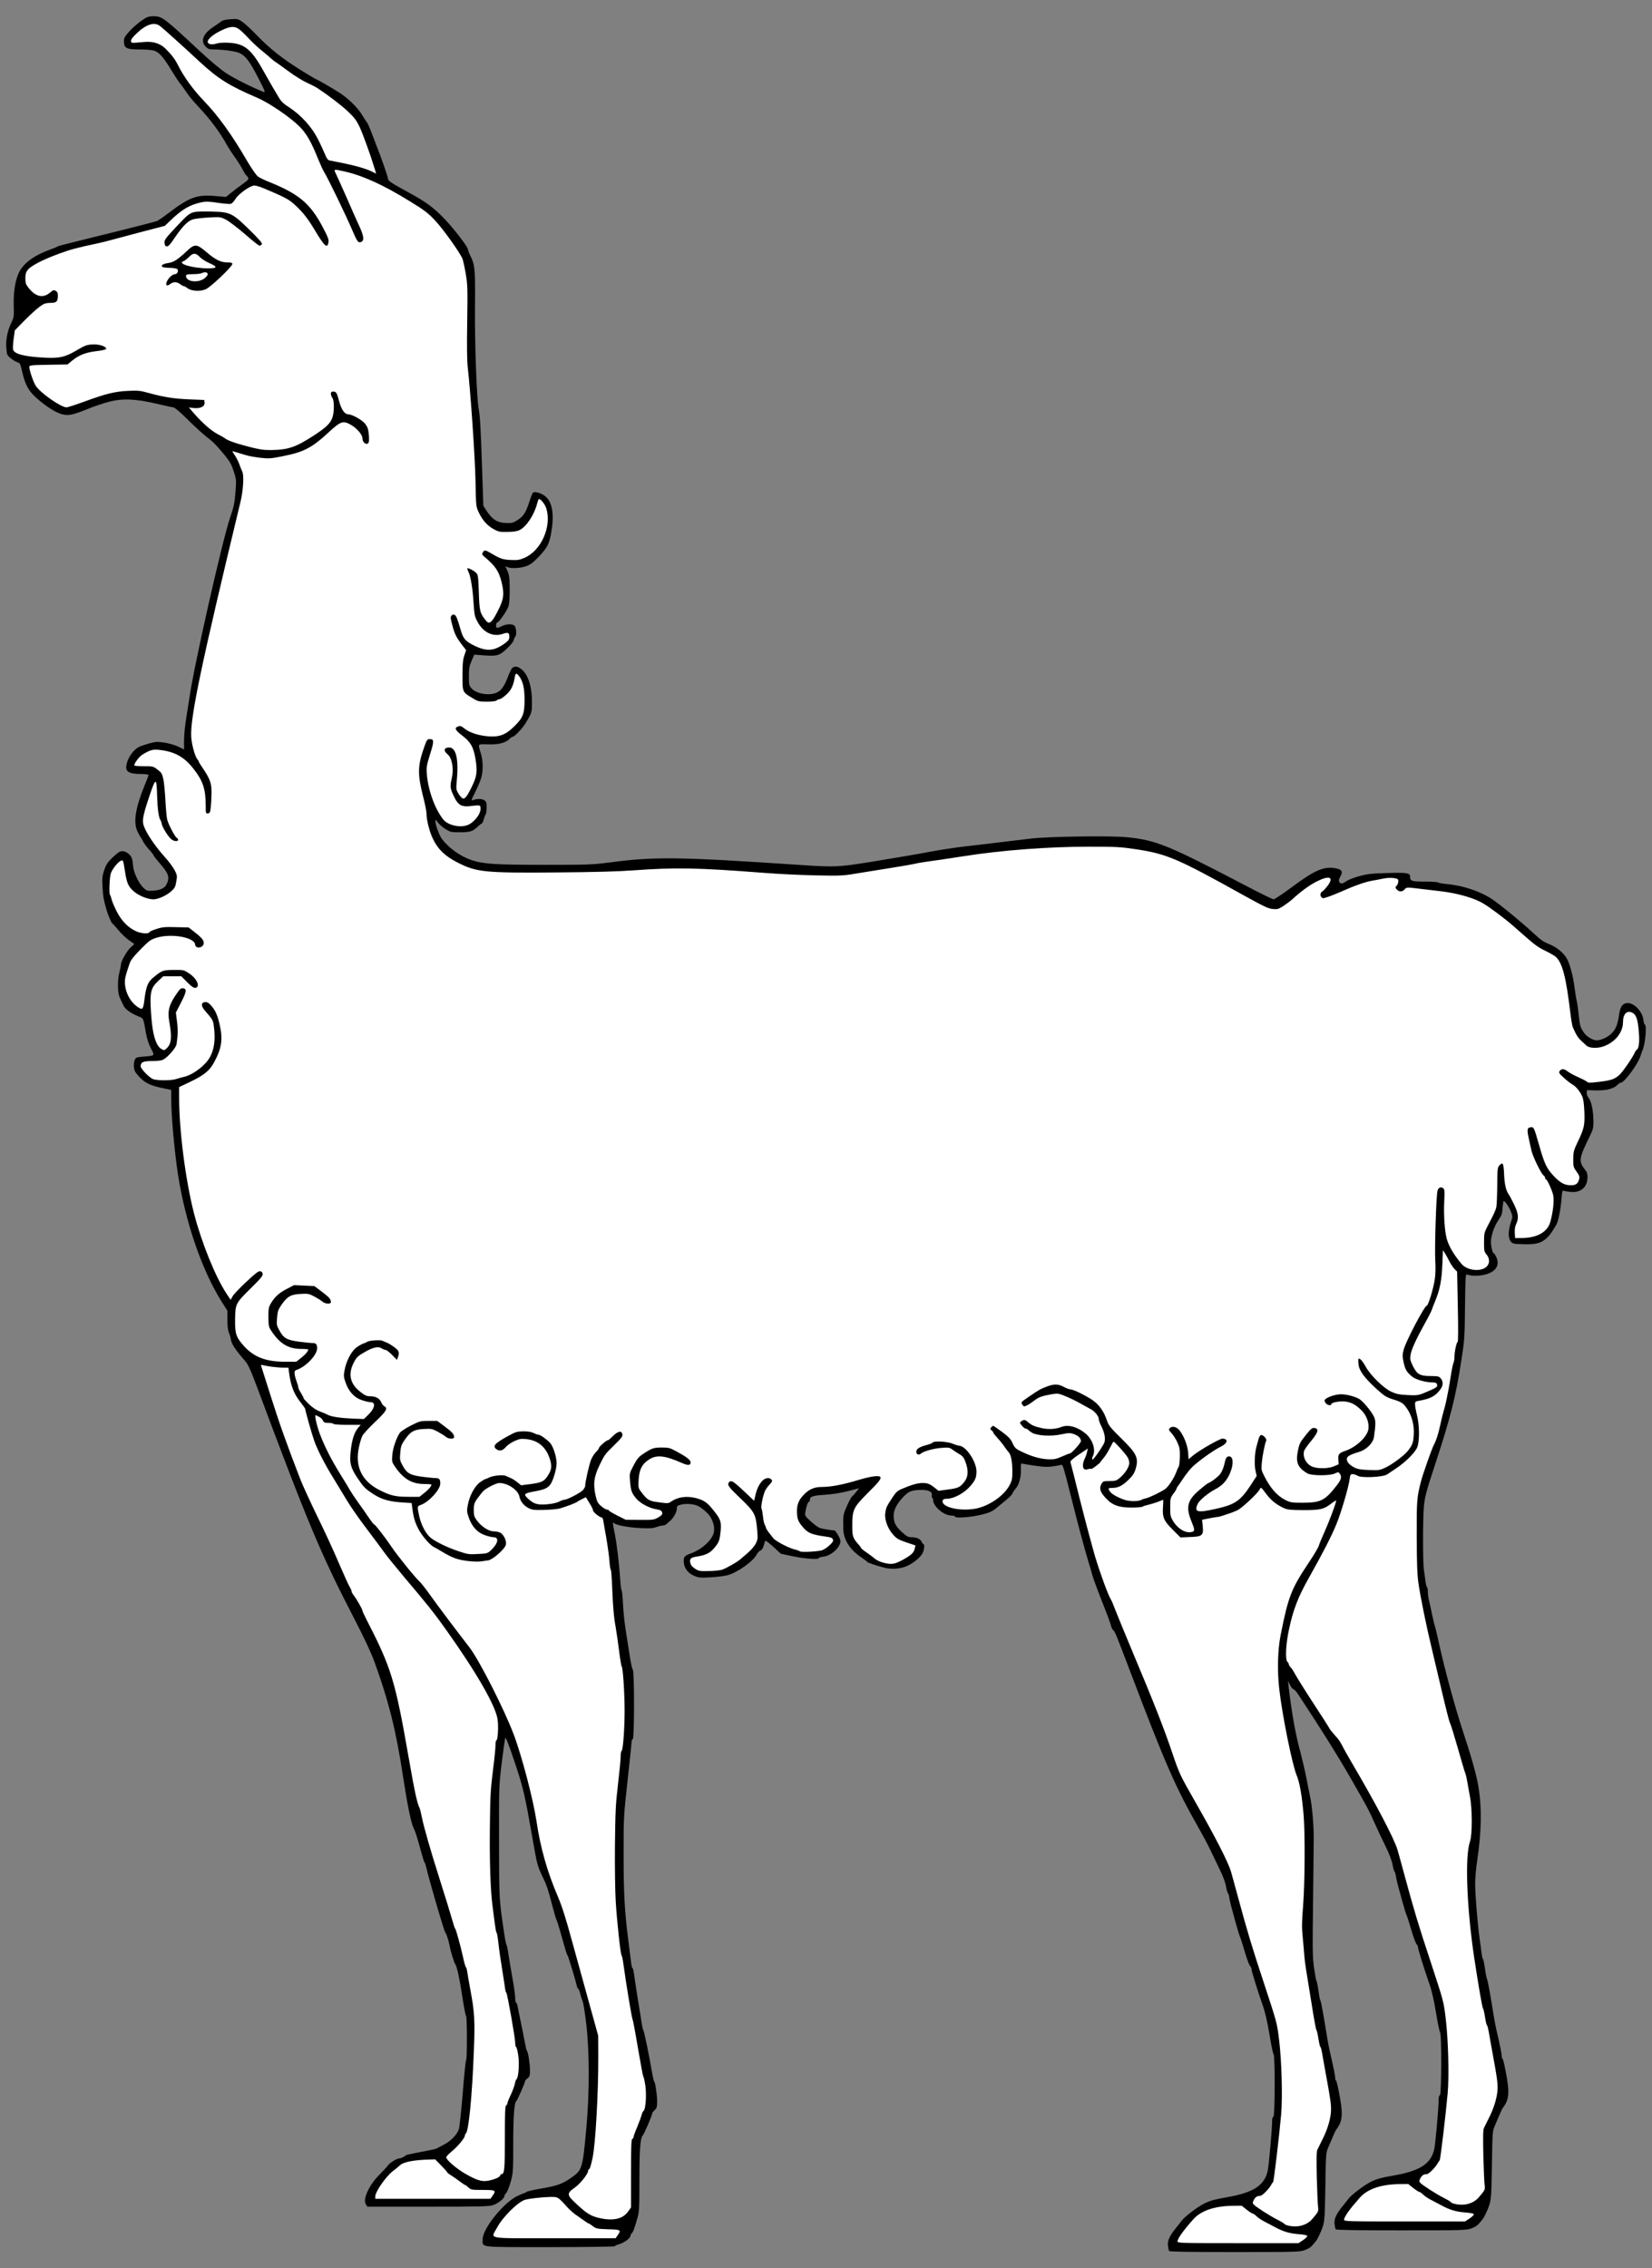
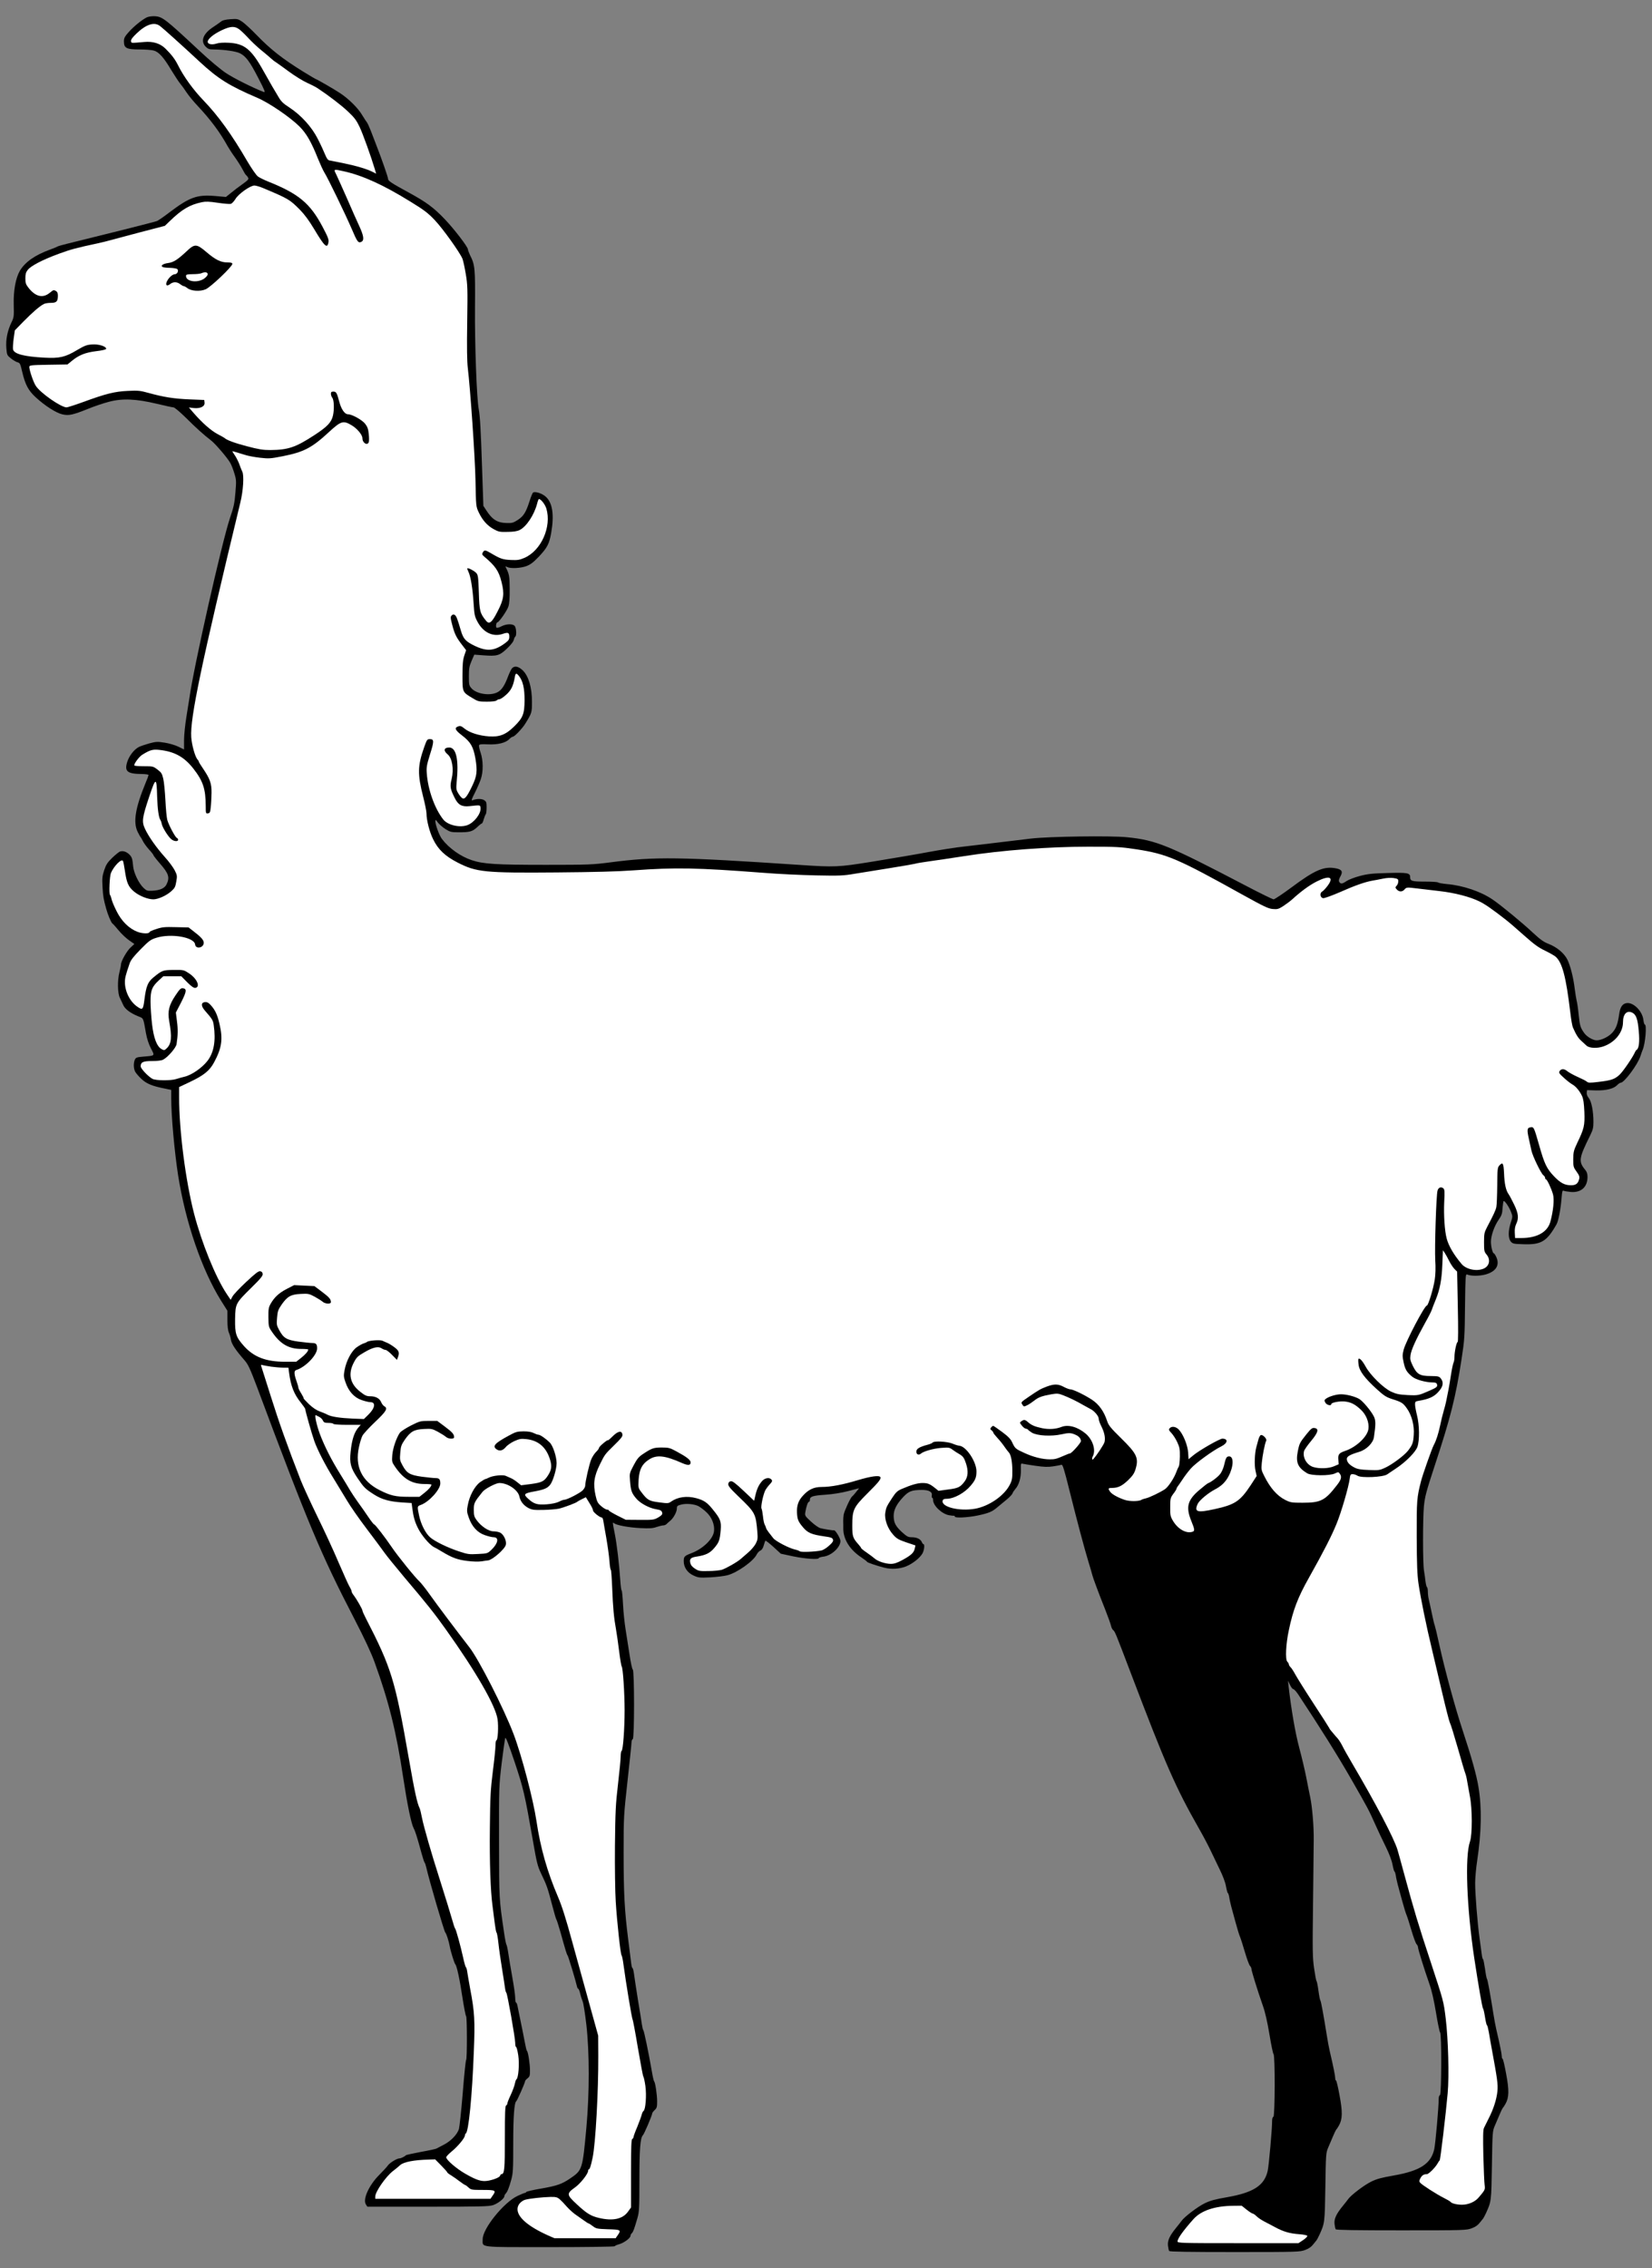
<svg xmlns="http://www.w3.org/2000/svg" version="1.1" viewBox="67.5 63 229.5 315" width="229.5" height="315">
  <rect x="67.5" y="63" width="229.5" height="315" fill="#808080" stroke="none" />
  <defs>
    <clipPath id="artboard_clip_path">
      <path d="M 67.5 63 L 297 63 L 297 378 L 67.5 378 Z" />
    </clipPath>
  </defs>
  <g id="Llama_Statant_(1)" stroke="none" stroke-opacity="1" stroke-dasharray="none" fill="none" fill-opacity="1">
    <title>Llama Statant (1)</title>
    <g id="Llama_Statant_(1)_Art" clip-path="url(#artboard_clip_path)">
      <title>Art</title>
      <g id="Group_53">
        <g id="Graphic_68">
          <path d="M 87.933 65.393 C 87.263 65.708 86.112 66.639 85.387 67.447 C 84.825 68.077 84.716 68.296 84.716 68.734 C 84.716 69.692 85.058 69.87 86.934 69.87 C 87.714 69.87 88.577 69.939 88.865 70.021 C 89.563 70.213 90.234 70.952 91.274 72.705 C 91.767 73.512 92.329 74.361 92.52 74.594 C 92.712 74.813 93.123 75.374 93.41 75.826 C 93.712 76.278 94.396 77.113 94.93 77.675 C 96.737 79.592 98.079 81.399 99.106 83.275 C 99.312 83.631 99.777 84.356 100.16 84.877 C 100.53 85.397 100.996 86.136 101.201 86.533 C 101.393 86.917 101.612 87.273 101.694 87.328 C 101.762 87.369 101.886 87.519 101.968 87.67 C 102.077 87.889 101.968 88.012 101.187 88.574 C 100.681 88.93 99.955 89.477 99.585 89.792 L 98.887 90.354 L 97.354 90.217 C 94.862 90.011 93.835 90.381 91.028 92.503 C 90.261 93.092 89.481 93.626 89.316 93.694 C 89.084 93.804 81.553 95.693 76.843 96.844 C 76.172 97.008 75.556 97.186 75.474 97.241 C 75.405 97.295 74.94 97.487 74.447 97.665 C 72.366 98.418 70.983 99.39 70.257 100.609 C 69.682 101.608 69.353 103.361 69.408 105.319 C 69.449 106.962 69.436 107.085 69.08 107.797 C 68.532 108.947 68.285 110.193 68.381 111.343 C 68.463 112.302 68.477 112.343 69.025 112.781 C 69.34 113.028 69.751 113.274 69.942 113.315 C 70.271 113.397 70.326 113.52 70.586 114.643 C 71.01 116.437 71.435 117.231 72.475 118.189 C 73.762 119.367 75.309 120.353 76.172 120.544 C 77.062 120.75 77.61 120.627 79.732 119.778 C 80.567 119.435 81.854 118.997 82.607 118.806 C 84.483 118.299 86.373 118.381 89.303 119.079 C 90.425 119.353 91.466 119.572 91.603 119.572 C 91.74 119.572 92.493 120.202 93.273 120.969 C 94.711 122.407 95.889 123.461 96.792 124.145 C 97.367 124.57 99.024 126.5 99.462 127.24 C 99.626 127.5 99.887 128.171 100.051 128.719 C 100.338 129.636 100.338 129.814 100.202 131.43 C 100.092 132.867 99.969 133.429 99.448 134.948 C 98.353 138.18 94.382 155.76 93.821 159.895 C 93.766 160.265 93.575 161.456 93.397 162.538 C 93.219 163.633 93.068 165.071 93.068 165.797 L 93.068 167.084 L 92.288 166.7 C 91.836 166.481 91.014 166.235 90.384 166.139 C 89.357 165.975 89.193 165.988 88.207 166.248 C 87.632 166.413 86.989 166.632 86.783 166.741 C 86.14 167.07 85.442 167.974 85.181 168.795 C 84.757 170.137 85.168 170.479 87.29 170.493 C 87.755 170.507 88.139 170.561 88.139 170.63 C 88.139 170.685 87.961 171.191 87.728 171.725 C 86.29 175.217 85.976 177.175 86.619 178.516 C 86.811 178.886 86.989 179.228 87.044 179.27 C 87.085 179.311 87.235 179.557 87.358 179.817 C 87.482 180.077 87.865 180.598 88.207 180.981 C 88.55 181.351 88.823 181.707 88.823 181.775 C 88.823 181.83 89.221 182.35 89.713 182.912 C 90.946 184.322 91.11 184.856 90.631 185.828 C 90.357 186.376 89.686 186.663 88.591 186.704 C 87.961 186.732 87.838 186.691 87.413 186.28 C 86.77 185.65 86.099 184.253 86.003 183.363 C 85.893 182.227 85.839 182.049 85.469 181.666 C 85.072 181.282 84.593 181.118 84.182 181.255 C 84.031 181.296 83.552 181.693 83.1 182.117 C 82.429 182.775 82.238 183.062 81.977 183.843 C 81.704 184.678 81.676 184.965 81.745 186.198 C 81.813 187.471 81.895 187.923 82.251 189.196 C 82.484 190.045 82.936 191.113 83.114 191.25 C 83.223 191.319 83.621 191.77 84.004 192.236 C 84.387 192.701 85.031 193.304 85.442 193.591 L 86.167 194.098 L 85.661 194.564 C 85.127 195.043 84.305 196.494 84.305 196.946 C 84.305 197.083 84.209 197.548 84.1 197.987 C 83.799 199.123 83.826 200.944 84.154 201.574 C 84.291 201.848 84.497 202.299 84.62 202.573 C 84.866 203.135 85.592 203.682 86.688 204.134 C 87.468 204.435 87.386 204.285 87.783 206.517 C 87.92 207.27 88.166 208.009 88.467 208.598 C 89.015 209.652 89.084 209.597 87.441 209.734 C 86.496 209.816 86.373 209.857 86.236 210.159 C 86.03 210.624 86.044 211.377 86.277 211.829 C 86.386 212.035 86.783 212.5 87.153 212.842 C 87.865 213.513 88.687 213.842 90.439 214.184 L 91.288 214.362 L 91.288 215.54 C 91.288 218.032 91.74 222.947 92.246 226.233 C 93.273 232.737 95.533 239.336 98.203 243.622 L 99.093 245.032 L 99.093 246.319 C 99.093 247.182 99.161 247.771 99.312 248.113 C 99.435 248.387 99.544 248.798 99.572 249.017 C 99.668 249.647 100.188 250.441 101.502 251.947 C 101.968 252.481 102.255 253.097 103.2 255.603 C 110.279 274.566 112.127 278.947 116.7 287.765 C 118.138 290.545 119.042 292.489 119.521 293.79 C 121.52 299.294 122.561 303.497 123.519 309.891 C 124.08 313.588 124.614 316.19 124.957 316.874 C 125.203 317.34 125.436 318.079 126.079 320.434 C 126.257 321.078 126.435 321.625 126.49 321.667 C 126.545 321.708 126.641 322.009 126.723 322.351 C 127.093 324.008 129.215 331.278 129.366 331.388 C 129.502 331.484 129.858 332.606 129.968 333.236 C 130.078 333.921 130.625 335.673 130.748 335.783 C 130.94 335.92 131.378 337.905 131.748 340.425 C 131.967 341.821 132.186 342.971 132.255 342.999 C 132.391 343.067 132.405 349.01 132.255 349.078 C 132.2 349.092 131.981 351.145 131.789 353.637 C 131.584 356.116 131.337 358.389 131.255 358.676 C 130.995 359.443 130.16 360.319 129.188 360.826 C 128.708 361.072 128.229 361.332 128.12 361.387 C 128.01 361.442 127.024 361.661 125.929 361.853 C 124.833 362.058 123.916 362.263 123.875 362.318 C 123.752 362.469 123.204 362.743 122.999 362.743 C 122.643 362.743 121.657 363.345 121.383 363.728 C 121.246 363.934 120.698 364.523 120.192 365.029 C 118.768 366.453 117.864 368.425 118.33 369.137 L 118.535 369.452 L 126.928 369.452 C 134.322 369.452 135.404 369.424 136.006 369.233 C 136.691 369 137.567 368.302 137.567 368 C 137.567 367.904 137.649 367.74 137.745 367.644 C 137.992 367.37 138.197 366.891 138.512 365.755 C 138.772 364.81 138.799 364.386 138.799 360.702 C 138.799 356.978 138.936 355.007 139.224 354.801 C 139.361 354.692 140.442 352.241 140.442 352.035 C 140.442 351.953 140.593 351.775 140.785 351.625 C 141.086 351.392 141.127 351.255 141.127 350.529 C 141.127 349.639 140.867 347.928 140.703 347.818 C 140.648 347.777 140.511 347.188 140.388 346.518 C 140.264 345.833 140.004 344.546 139.813 343.642 C 139.621 342.739 139.429 341.794 139.388 341.561 C 139.347 341.315 139.251 341.109 139.196 341.109 C 139.128 341.109 139.073 340.808 139.073 340.452 C 139.073 340.096 138.895 338.809 138.676 337.618 C 138.457 336.413 138.211 334.907 138.115 334.263 C 138.019 333.62 137.896 333.072 137.841 333.031 C 137.8 332.99 137.649 332.25 137.526 331.388 C 136.828 326.637 136.841 326.883 136.828 318.791 C 136.814 311.11 136.814 311.028 137.197 307.838 C 137.416 306.071 137.636 304.51 137.69 304.36 C 137.759 304.195 138.156 305.209 138.977 307.646 C 140.223 311.384 140.388 312.082 141.551 318.723 C 142.044 321.584 142.181 322.146 142.633 323.104 C 143.455 324.816 143.578 325.158 144.167 327.417 C 144.468 328.581 144.755 329.567 144.81 329.608 C 144.851 329.649 145.098 330.416 145.358 331.319 C 146.07 333.88 146.248 334.469 146.344 334.537 C 146.426 334.592 147.494 338.111 147.658 338.877 C 147.699 339.055 147.781 339.192 147.836 339.192 C 147.891 339.192 148.014 339.48 148.096 339.836 C 148.178 340.205 148.343 340.712 148.452 340.972 C 148.562 341.232 148.781 342.684 148.959 344.19 C 149.397 348.037 149.397 353.72 148.959 358.498 C 148.425 364.317 148.397 364.386 146.7 365.536 C 145.577 366.303 144.879 366.549 142.77 366.919 C 141.606 367.11 140.634 367.343 140.607 367.412 C 140.579 367.48 140.497 367.535 140.429 367.535 C 140.347 367.535 139.895 367.726 139.415 367.946 C 137.499 368.836 134.555 372.491 134.555 373.956 C 134.569 375.161 133.761 375.065 143.92 375.065 C 148.918 375.065 152.902 375.011 152.902 374.942 C 152.902 374.887 153.19 374.75 153.546 374.655 C 154.203 374.463 155.093 373.806 155.093 373.491 C 155.093 373.381 155.175 373.217 155.285 373.121 C 155.476 372.929 155.599 372.587 156.051 371.04 C 156.298 370.191 156.325 369.712 156.325 365.782 C 156.325 361.483 156.448 359.908 156.804 359.539 C 156.996 359.361 158.105 356.745 158.105 356.499 C 158.105 356.417 158.256 356.212 158.447 356.034 C 158.749 355.76 158.79 355.595 158.79 354.829 C 158.79 353.911 158.53 352.186 158.379 352.063 C 158.324 352.022 158.174 351.378 158.05 350.625 C 157.626 348.161 156.969 345.011 156.873 344.943 C 156.818 344.902 156.736 344.56 156.681 344.19 C 156.626 343.807 156.38 342.246 156.12 340.698 C 155.873 339.151 155.627 337.536 155.572 337.097 C 155.517 336.673 155.421 336.317 155.367 336.317 C 155.312 336.317 155.23 336.029 155.189 335.66 C 155.148 335.304 154.956 333.784 154.764 332.278 C 154.258 328.28 154.134 325.938 154.134 320.27 C 154.134 315.272 154.148 315.135 154.682 310.288 C 154.983 307.577 155.23 305.195 155.23 304.976 C 155.23 304.757 155.312 304.551 155.408 304.51 C 155.641 304.442 155.641 295.008 155.408 294.858 C 155.312 294.803 155.12 293.858 154.956 292.776 C 154.792 291.681 154.545 290.106 154.408 289.285 C 154.271 288.45 154.107 286.902 154.052 285.821 C 153.998 284.753 153.915 283.877 153.861 283.877 C 153.806 283.877 153.724 283.247 153.669 282.466 C 153.532 280.303 153.19 277.373 152.888 275.908 C 152.574 274.347 152.587 274.361 152.806 274.539 C 153.149 274.812 154.792 275.127 156.394 275.209 C 157.749 275.278 158.187 275.251 158.721 275.059 C 159.091 274.936 159.502 274.84 159.639 274.84 C 159.789 274.84 159.995 274.758 160.104 274.648 C 160.2 274.539 160.433 274.333 160.611 274.196 C 161.049 273.84 161.528 272.978 161.528 272.512 C 161.528 272.156 161.597 272.088 162.117 271.951 C 162.829 271.759 163.952 271.869 164.54 272.17 C 164.787 272.307 165.293 272.676 165.649 273.019 C 166.389 273.703 166.813 274.785 166.69 275.675 C 166.553 276.743 165.143 278.099 163.541 278.701 C 162.582 279.071 162.487 279.166 162.487 279.81 C 162.487 280.673 163.007 281.426 163.869 281.809 C 164.527 282.11 164.691 282.124 166.17 282.055 C 167.046 282.001 168.128 281.878 168.579 281.754 C 169.921 281.398 172.167 279.81 172.619 278.879 C 172.728 278.66 172.961 278.4 173.139 278.331 C 173.344 278.235 173.495 278.003 173.604 277.606 C 173.687 277.291 173.796 277.003 173.837 276.962 C 173.892 276.935 174.399 277.332 174.96 277.838 L 175.973 278.769 L 177.698 279.139 C 179.382 279.481 181.245 279.618 181.245 279.372 C 181.245 279.317 181.532 279.221 181.874 279.18 C 182.983 279.057 184.257 277.893 184.257 277.003 C 184.257 276.647 183.559 275.483 183.381 275.524 C 183.23 275.552 182.011 275.36 181.518 275.237 C 181.231 275.168 180.683 274.785 180.163 274.306 C 179.314 273.525 179.3 273.484 179.382 272.978 C 179.519 272.17 179.738 271.554 179.889 271.554 C 179.958 271.554 180.012 271.444 180.012 271.294 C 180.012 270.828 180.382 270.705 182.121 270.582 C 183.189 270.513 184.366 270.321 185.325 270.075 L 186.845 269.678 L 186.434 270.198 C 186.201 270.499 185.955 270.76 185.886 270.814 C 185.667 270.951 184.805 272.813 184.709 273.334 C 184.668 273.594 184.64 273.991 184.64 274.224 C 184.654 274.443 184.654 274.936 184.654 275.319 C 184.668 276.798 185.571 278.235 187.173 279.29 C 187.598 279.577 187.954 279.851 187.954 279.892 C 187.954 279.988 189.323 280.454 190.363 280.714 C 191.322 280.96 192.458 280.892 193.362 280.536 C 194.266 280.166 195.238 279.413 195.635 278.756 C 195.895 278.331 195.991 277.441 195.786 277.441 C 195.731 277.441 195.621 277.304 195.553 277.14 C 195.375 276.729 194.854 276.483 194.156 276.483 C 193.663 276.483 193.485 276.387 192.801 275.771 C 191.911 274.949 191.651 274.443 191.651 273.512 C 191.651 272.676 192.048 271.896 192.965 270.91 C 193.732 270.089 194.156 269.924 195.553 269.911 C 196.552 269.911 197.045 270.185 196.949 270.677 C 196.922 270.855 196.949 271.006 197.004 271.006 C 197.073 271.006 197.127 271.143 197.127 271.307 C 197.127 272.101 198.36 273.265 199.373 273.43 C 199.688 273.484 199.975 273.512 200.044 273.498 C 200.099 273.484 200.14 273.539 200.14 273.608 C 200.14 273.84 201.92 273.758 203.357 273.457 C 204.877 273.128 205.315 272.95 206.055 272.32 C 206.328 272.088 206.903 271.622 207.314 271.28 C 207.739 270.938 208.108 270.541 208.163 270.39 C 208.204 270.239 208.396 269.965 208.56 269.774 C 209.053 269.24 209.354 268.185 209.327 267.131 C 209.3 266.282 209.327 266.2 209.546 266.269 C 209.683 266.31 210.491 266.433 211.326 266.556 C 212.558 266.734 213.065 266.748 213.818 266.638 C 214.338 266.556 214.859 266.46 214.968 266.419 C 215.119 266.351 215.351 267.076 216.077 270.007 C 217.214 274.552 218.076 277.784 218.706 279.878 C 218.98 280.755 219.213 281.576 219.24 281.713 C 219.308 282.028 220.144 284.301 221.02 286.478 C 221.417 287.491 221.787 288.518 221.841 288.765 C 221.883 288.997 222.019 289.271 222.129 289.367 C 222.403 289.586 222.444 289.696 224.58 295.309 C 229.427 308.057 230.782 311.165 234.068 316.943 C 234.712 318.066 235.438 319.462 235.698 320.024 C 235.958 320.585 236.506 321.721 236.916 322.557 C 237.382 323.501 237.724 324.405 237.82 324.98 C 237.916 325.5 238.039 325.911 238.08 325.911 C 238.135 325.911 238.217 326.171 238.272 326.486 C 238.313 326.815 238.45 327.376 238.546 327.759 C 238.655 328.129 238.929 329.156 239.162 330.019 C 239.395 330.881 239.668 331.771 239.778 332.004 C 239.874 332.223 240.175 333.182 240.449 334.113 C 240.723 335.044 241.038 335.893 241.147 336.002 C 241.257 336.112 241.353 336.303 241.353 336.427 C 241.353 336.687 242.188 339.398 242.927 341.506 C 243.269 342.465 243.557 343.752 243.858 345.545 C 244.091 346.983 244.351 348.202 244.42 348.256 C 244.652 348.407 244.625 356.882 244.406 356.965 C 244.31 356.992 244.228 357.211 244.228 357.444 C 244.242 358.539 243.776 363.715 243.612 364.468 C 243.16 366.508 241.64 367.494 237.957 368.137 C 236.355 368.411 235.629 368.603 234.876 368.972 C 233.904 369.438 232.028 370.862 231.645 371.423 C 231.535 371.574 231.193 372.012 230.878 372.395 C 229.988 373.491 229.687 374.148 229.755 374.846 C 229.797 375.189 229.865 375.517 229.92 375.599 C 229.975 375.709 232.727 375.75 239.025 375.75 C 247.829 375.75 248.075 375.736 248.815 375.462 C 249.335 375.271 249.677 375.024 249.937 374.682 C 250.157 374.408 250.362 374.148 250.403 374.107 C 250.444 374.066 250.622 373.724 250.8 373.354 C 251.539 371.725 251.539 371.725 251.622 366.713 C 251.69 362.154 251.704 361.962 252.019 361.236 C 252.197 360.826 252.498 360.114 252.69 359.662 C 252.881 359.21 253.073 358.813 253.114 358.772 C 253.169 358.731 253.347 358.471 253.497 358.197 C 254.004 357.321 254.031 356.307 253.593 353.993 C 253.388 352.857 253.169 351.926 253.1 351.926 C 253.046 351.926 252.991 351.775 252.991 351.597 C 252.991 351.282 252.758 350.105 252.224 347.818 C 252.114 347.325 251.936 346.408 251.841 345.764 C 251.403 343.026 251.019 340.904 250.937 340.835 C 250.882 340.794 250.759 340.178 250.663 339.466 C 250.567 338.754 250.444 338.138 250.389 338.097 C 250.335 338.056 250.198 337.289 250.061 336.372 C 249.842 334.879 249.828 333.989 249.91 327.404 C 249.951 323.378 250.006 319.407 250.006 318.586 C 250.033 316.683 249.801 313.958 249.527 312.63 C 249.403 312.068 249.157 310.795 248.965 309.823 C 248.774 308.837 248.335 306.989 247.993 305.715 C 247.446 303.662 246.898 300.526 246.501 297.089 L 246.432 296.405 L 246.706 296.98 C 246.857 297.308 247.062 297.569 247.158 297.569 C 247.268 297.569 247.569 297.897 247.829 298.281 C 250.91 302.936 253.388 306.893 255.209 310.069 C 257.632 314.3 257.605 314.259 258.536 316.327 C 258.892 317.121 259.536 318.504 259.987 319.407 C 260.508 320.462 260.85 321.379 260.96 321.981 C 261.055 322.488 261.179 322.899 261.22 322.899 C 261.274 322.899 261.357 323.159 261.411 323.474 C 261.452 323.802 261.589 324.364 261.685 324.747 C 261.795 325.117 262.069 326.144 262.301 327.006 C 262.534 327.869 262.808 328.759 262.918 328.992 C 263.013 329.211 263.315 330.169 263.588 331.1 C 263.862 332.031 264.177 332.88 264.287 332.99 C 264.396 333.099 264.492 333.291 264.492 333.414 C 264.492 333.674 265.327 336.385 266.067 338.494 C 266.409 339.452 266.697 340.74 266.998 342.533 C 267.231 343.971 267.491 345.189 267.559 345.244 C 267.792 345.395 267.764 353.87 267.545 353.952 C 267.45 353.98 267.367 354.199 267.367 354.432 C 267.381 355.527 266.916 360.702 266.751 361.456 C 266.299 363.496 264.78 364.481 261.096 365.125 C 259.495 365.399 258.769 365.591 258.016 365.96 C 257.044 366.426 255.168 367.85 254.784 368.411 C 254.675 368.562 254.333 369 254.018 369.383 C 253.128 370.479 252.827 371.136 252.895 371.834 C 252.936 372.176 253.004 372.505 253.059 372.587 C 253.114 372.697 255.866 372.738 262.164 372.738 C 270.968 372.738 271.215 372.724 271.954 372.45 C 272.475 372.259 272.817 372.012 273.077 371.67 C 273.296 371.396 273.501 371.136 273.543 371.095 C 273.584 371.054 273.762 370.711 273.94 370.342 C 274.679 368.712 274.679 368.712 274.761 363.701 C 274.83 359.142 274.843 358.95 275.158 358.224 C 275.336 357.813 275.637 357.101 275.829 356.65 C 276.021 356.198 276.212 355.801 276.254 355.76 C 276.308 355.719 276.486 355.458 276.637 355.185 C 277.144 354.308 277.171 353.295 276.733 350.981 C 276.527 349.845 276.308 348.914 276.24 348.914 C 276.185 348.914 276.13 348.763 276.13 348.585 C 276.13 348.27 275.898 347.093 275.364 344.806 C 275.254 344.313 275.076 343.396 274.98 342.752 C 274.542 339.986 274.159 337.892 274.077 337.823 C 274.022 337.782 273.899 337.152 273.803 336.413 C 273.693 335.687 273.57 335.085 273.529 335.085 C 273.474 335.085 273.392 334.797 273.351 334.428 C 273.296 334.072 273.173 333.072 273.05 332.209 C 272.748 330.032 272.433 326.103 272.433 324.528 C 272.433 323.802 272.557 322.42 272.707 321.447 C 273.31 317.422 273.378 314.081 272.885 311.124 C 272.625 309.522 271.913 306.989 270.722 303.388 C 269.695 300.307 268.203 294.844 267.436 291.339 C 267.162 290.052 266.875 288.888 266.82 288.737 C 266.751 288.587 266.573 287.82 266.409 287.026 C 266.245 286.232 266.053 285.369 265.985 285.095 C 265.916 284.821 265.861 284.342 265.861 284.041 C 265.861 283.74 265.807 283.452 265.738 283.411 C 265.67 283.37 265.587 283.014 265.533 282.617 C 265.492 282.22 265.396 281.549 265.327 281.138 C 265.149 280.111 265.149 274.018 265.314 272.17 C 265.451 270.842 265.615 270.198 266.765 266.693 C 269.024 259.847 269.722 257.068 270.544 251.741 C 270.955 249.058 270.982 248.647 271.023 244.402 C 271.078 240.226 271.092 239.911 271.311 239.994 C 271.858 240.226 272.995 240.226 273.871 239.994 C 275.35 239.583 275.898 238.679 275.35 237.529 C 275.227 237.269 275.076 237.05 275.021 237.05 C 274.857 237.05 274.624 236.105 274.624 235.448 C 274.624 234.613 275.09 233.271 275.678 232.422 C 276.13 231.765 276.199 231.546 276.24 230.724 C 276.281 230.218 276.349 229.793 276.404 229.793 C 276.596 229.793 277.171 230.669 277.417 231.313 C 277.65 231.915 277.65 231.97 277.376 232.805 C 277.007 233.942 277.007 234.955 277.376 235.407 C 277.636 235.722 277.773 235.749 279.06 235.79 C 281.607 235.886 282.374 235.434 283.743 233.011 C 284.003 232.545 284.318 230.916 284.441 229.341 C 284.51 228.424 284.551 228.287 284.743 228.369 C 284.866 228.424 285.304 228.492 285.742 228.533 C 287.152 228.643 288.042 227.849 288.042 226.439 C 288.042 226.014 287.947 225.727 287.714 225.453 C 286.769 224.316 286.837 223.837 288.398 220.702 C 288.795 219.894 288.864 219.606 288.864 218.812 C 288.864 217.333 288.59 215.95 288.22 215.499 C 288.015 215.252 287.905 214.965 287.933 214.746 L 287.974 214.39 L 289.206 214.431 C 290.63 214.458 291.684 214.198 292.164 213.691 C 292.328 213.513 292.561 213.363 292.657 213.363 C 293.136 213.363 295.039 210.816 295.395 209.666 C 295.505 209.323 295.641 208.926 295.71 208.776 C 296.08 207.9 296.299 205.284 295.997 205.284 C 295.943 205.284 295.847 204.997 295.806 204.655 C 295.683 203.463 294.478 202.217 293.533 202.299 C 292.917 202.354 292.574 202.82 292.438 203.86 C 292.232 205.257 292.013 205.832 291.465 206.435 C 290.945 206.996 289.959 207.475 289.302 207.475 C 288.809 207.475 287.96 206.982 287.604 206.489 C 287.043 205.709 286.974 205.462 286.81 203.888 C 286.728 203.039 286.591 202.149 286.523 201.93 C 286.468 201.697 286.345 200.958 286.262 200.287 C 286.071 198.712 285.646 197.069 285.236 196.248 C 284.784 195.371 283.825 194.564 282.702 194.112 C 281.949 193.824 281.511 193.509 280.416 192.496 C 279.019 191.182 275.993 188.69 274.857 187.923 C 273.241 186.814 270.749 185.965 268.49 185.773 C 267.874 185.718 267.326 185.609 267.285 185.554 C 267.244 185.486 266.423 185.431 265.464 185.431 C 263.63 185.431 263.397 185.362 263.397 184.787 C 263.397 184.226 263 184.158 260.261 184.24 C 258.139 184.294 257.495 184.363 256.414 184.65 C 255.688 184.842 254.867 185.157 254.579 185.349 C 253.963 185.773 253.744 185.787 253.552 185.472 C 253.456 185.294 253.497 185.089 253.716 184.705 C 254.072 184.062 253.936 183.774 253.182 183.61 C 251.485 183.24 250.198 183.788 246.898 186.252 C 245.693 187.142 244.584 187.882 244.433 187.895 C 244.296 187.895 242.503 187.019 240.476 185.951 C 229.783 180.365 228.14 179.68 224.06 179.27 C 221.828 179.037 213.188 179.16 210.682 179.461 C 209.669 179.584 207.355 179.858 205.548 180.077 C 203.741 180.296 201.865 180.516 201.372 180.57 C 200.564 180.639 197.88 181.063 196.511 181.323 C 195.471 181.529 190.897 182.309 188.501 182.693 C 183.969 183.418 183.463 183.446 178.643 183.117 C 161.788 181.994 158.557 181.939 152.286 182.761 C 149.849 183.076 149.301 183.103 143.29 183.103 C 136.362 183.103 134.651 182.994 133.049 182.46 C 131.501 181.953 129.858 180.789 128.9 179.516 C 128.53 179.037 127.983 177.558 127.983 177.051 C 127.983 176.791 128.024 176.805 128.325 177.216 C 128.517 177.476 128.996 177.887 129.379 178.133 C 130.036 178.544 130.187 178.585 131.214 178.585 C 132.761 178.585 133.117 178.489 133.774 177.887 C 134.076 177.585 134.391 177.353 134.445 177.353 C 134.5 177.353 134.623 177.093 134.705 176.764 C 134.801 176.449 134.925 176.134 134.993 176.066 C 135.048 175.983 135.102 175.573 135.102 175.135 C 135.102 174.45 135.061 174.313 134.76 174.121 C 134.418 173.902 133.72 173.902 133.145 174.135 C 132.939 174.217 133.008 173.998 133.473 173.094 C 133.788 172.465 134.158 171.616 134.295 171.205 C 134.651 170.178 134.637 168.617 134.267 167.522 C 134.103 167.056 134.007 166.591 134.048 166.495 C 134.103 166.358 134.404 166.331 135.28 166.372 C 136.636 166.44 137.772 166.166 138.265 165.632 C 138.43 165.454 138.662 165.304 138.758 165.304 C 138.977 165.304 140.1 164.126 140.483 163.483 C 141.387 162.004 141.401 161.976 141.401 160.443 C 141.401 158.471 140.935 156.897 140.127 156.103 C 139.525 155.528 138.991 155.418 138.621 155.815 C 138.512 155.952 138.279 156.431 138.101 156.883 C 137.622 158.184 137.184 158.855 136.595 159.142 C 135.554 159.676 133.665 159.375 132.98 158.567 C 132.665 158.198 132.638 158.047 132.638 156.91 C 132.638 155.842 132.693 155.528 133.008 154.788 L 133.391 153.912 L 134.651 154.008 C 136.54 154.145 136.869 154.063 137.896 153.104 C 138.443 152.584 138.813 152.132 138.868 151.885 C 138.923 151.653 139.018 151.447 139.087 151.406 C 139.292 151.269 139.224 150.147 138.991 149.914 C 138.69 149.599 137.814 149.64 137.156 149.982 C 136.814 150.16 136.54 150.229 136.472 150.16 C 136.335 150.023 136.444 149.421 136.609 149.421 C 136.814 149.421 137.937 147.819 138.128 147.23 C 138.265 146.806 138.32 146.039 138.306 144.766 C 138.293 142.958 138.252 142.767 137.731 141.712 C 137.704 141.644 137.8 141.658 137.95 141.74 C 138.416 141.986 139.813 141.918 140.634 141.616 C 141.209 141.397 141.593 141.096 142.346 140.316 C 143.523 139.07 143.797 138.549 144.071 137.016 C 144.509 134.51 144.262 132.84 143.331 131.991 C 142.825 131.525 141.866 131.211 141.551 131.402 C 141.483 131.457 141.25 131.991 141.059 132.621 C 140.552 134.182 140.237 134.675 139.429 135.209 C 138.813 135.606 138.635 135.66 137.896 135.633 C 136.595 135.606 135.883 135.168 135.034 133.839 L 134.651 133.251 L 134.473 128.089 C 134.295 122.557 134.185 120.832 134.007 119.819 C 133.72 118.326 133.446 110.782 133.487 105.743 C 133.528 100.239 133.487 99.801 132.816 98.473 C 132.652 98.117 132.501 97.734 132.501 97.624 C 132.501 97.295 130.625 94.845 129.297 93.448 C 127.75 91.832 126.737 91.079 124.354 89.778 C 121.821 88.396 121.41 88.122 121.41 87.834 C 121.41 87.601 120.479 84.932 119.699 82.946 C 119.494 82.412 119.179 81.591 118.987 81.098 C 118.795 80.605 118.563 80.112 118.48 80.002 C 118.385 79.893 118.083 79.427 117.809 78.975 C 117.248 78.017 115.961 76.744 114.77 75.95 C 113.989 75.429 111.484 73.978 111.361 73.978 C 111.333 73.978 110.539 73.512 109.608 72.937 C 106.774 71.185 105.076 69.857 103.145 67.858 C 102.392 67.077 101.502 66.256 101.16 66.023 C 100.558 65.626 100.475 65.598 99.517 65.667 C 98.764 65.722 98.408 65.817 98.148 66.037 C 97.956 66.187 97.504 66.502 97.148 66.735 C 95.724 67.652 95.314 68.706 96.067 69.473 C 96.409 69.816 96.573 69.87 97.203 69.87 C 98.613 69.884 100.297 70.117 100.845 70.404 C 101.653 70.815 102.201 71.541 103.378 73.827 C 104.295 75.594 104.405 75.881 104.131 75.772 C 102.598 75.183 99.928 73.841 98.846 73.115 C 98.079 72.595 96.546 71.308 95.204 70.048 C 90.494 65.653 90.069 65.325 89.043 65.256 C 88.645 65.229 88.166 65.297 87.933 65.393 Z" fill="black" />
        </g>
        <g id="Graphic_67">
          <path d="M 89.727 66.612 C 90.179 66.954 92.726 69.24 95.259 71.595 C 97.805 73.951 99.339 74.909 103.269 76.593 C 104.871 77.278 107.787 79.263 109.088 80.55 C 110.073 81.536 110.744 82.7 111.675 85.041 C 111.99 85.808 112.387 86.684 112.579 86.985 C 113.058 87.738 115.482 92.75 116.344 94.749 C 117.139 96.624 117.275 96.802 117.727 96.57 C 118.124 96.351 118.029 95.735 117.385 94.338 C 117.111 93.763 116.358 92.065 115.715 90.573 C 115.057 89.094 114.386 87.588 114.208 87.218 C 113.825 86.465 113.811 86.465 115.29 86.794 C 117.919 87.382 120.794 88.697 124.532 91.011 C 126.408 92.161 126.969 92.585 127.9 93.571 C 128.996 94.721 131.365 98.021 131.748 98.938 C 131.844 99.185 132.049 100.116 132.2 101.02 C 132.46 102.539 132.474 103.046 132.405 107.729 C 132.35 111.207 132.378 113.206 132.487 114.096 C 132.843 117.094 133.487 126.336 133.555 129.704 C 133.624 133.333 133.624 133.333 134.007 134.154 C 134.527 135.25 135.185 135.989 136.075 136.482 C 136.746 136.852 136.924 136.893 137.992 136.865 C 138.786 136.865 139.333 136.783 139.662 136.619 C 140.607 136.181 141.702 134.524 142.113 132.963 C 142.195 132.607 142.318 132.306 142.373 132.306 C 142.647 132.306 143.222 133.045 143.4 133.62 C 144.153 136.14 142.702 139.439 140.374 140.466 C 139.662 140.768 139.415 140.809 138.457 140.768 C 137.334 140.713 137.019 140.603 135.719 139.837 C 134.897 139.357 134.815 139.344 134.582 139.7 C 134.432 139.946 134.459 140.028 134.76 140.288 C 136.321 141.603 136.787 142.287 137.17 143.807 C 137.594 145.464 137.499 146.231 136.636 147.887 C 135.842 149.462 135.472 149.763 135.02 149.202 C 134.171 148.161 134.103 147.874 134.021 145.3 C 133.952 143.136 133.911 142.849 133.665 142.575 C 133.391 142.274 132.528 141.822 132.419 141.931 C 132.391 141.959 132.46 142.178 132.583 142.424 C 132.884 143.027 133.172 144.779 133.295 146.819 C 133.405 148.435 133.432 148.599 133.884 149.435 C 134.678 150.859 136.006 151.475 137.321 151.037 C 138.087 150.776 138.252 150.845 138.252 151.42 C 138.252 151.803 138.156 151.954 137.677 152.31 C 136.198 153.405 135.185 153.501 133.514 152.721 C 132.213 152.105 131.871 151.749 131.529 150.585 C 131.036 148.901 130.899 148.545 130.666 148.394 C 130.516 148.298 130.392 148.326 130.256 148.462 C 130.091 148.627 130.078 148.777 130.201 149.284 C 130.584 150.872 130.79 151.351 131.501 152.31 L 132.255 153.296 L 131.994 154.063 C 131.803 154.665 131.748 155.254 131.748 156.828 C 131.748 159.142 131.734 159.101 133.117 159.936 C 133.898 160.416 134.007 160.443 135.13 160.443 C 135.897 160.443 136.376 160.388 136.499 160.265 C 136.581 160.183 136.773 160.101 136.896 160.101 C 137.019 160.101 137.444 159.827 137.814 159.485 C 138.512 158.855 138.799 158.28 139.018 157.047 C 139.114 156.445 139.238 156.418 139.607 156.897 C 140.141 157.581 140.374 158.554 140.374 160.238 C 140.36 162.168 140.155 162.689 138.895 163.921 C 137.759 165.03 136.882 165.372 135.404 165.263 C 134.048 165.167 132.747 164.756 132.049 164.195 C 131.597 163.825 131.447 163.77 131.146 163.88 C 130.584 164.085 130.721 164.386 131.679 165.126 C 132.884 166.043 133.254 166.7 133.542 168.316 C 133.843 170.082 133.761 170.78 133.09 172.163 C 132.378 173.656 132.049 174.053 131.721 173.847 C 131.584 173.765 131.337 173.464 131.159 173.163 C 130.872 172.684 130.858 172.533 130.94 171.602 C 131.255 168.535 130.885 166.81 129.913 166.81 C 129.16 166.81 129.064 167.248 129.694 167.768 C 130.324 168.289 130.57 169.836 130.242 171.178 C 129.982 172.232 130.036 172.56 130.68 173.834 C 131.146 174.779 131.666 175.066 132.706 174.957 C 134.24 174.792 134.213 174.779 134.254 175.189 C 134.349 175.97 133.405 177.216 132.446 177.585 C 131.378 177.982 129.708 177.599 129.078 176.805 C 127.9 175.313 126.956 172.697 126.791 170.424 C 126.723 169.562 126.778 169.261 127.216 167.837 C 127.818 165.947 127.818 165.646 127.23 165.646 C 126.846 165.646 126.805 165.701 126.435 166.741 C 125.504 169.37 125.491 170.507 126.285 173.642 C 126.545 174.642 126.75 175.696 126.75 175.97 C 126.75 176.887 127.161 178.516 127.668 179.543 C 128.352 180.967 129.352 181.912 131.077 182.788 C 133.692 184.13 134.842 184.24 144.838 184.158 C 149.972 184.117 153.286 184.034 155.504 183.87 C 161.35 183.446 164.267 183.5 173.577 184.212 C 175.576 184.377 178.849 184.527 180.861 184.568 C 184.147 184.637 184.695 184.609 186.201 184.349 C 187.132 184.199 189.268 183.856 190.966 183.583 C 192.664 183.309 194.266 183.035 194.553 182.966 C 194.827 182.884 195.717 182.734 196.539 182.624 C 197.346 182.515 199.592 182.186 201.509 181.885 C 206.643 181.077 213.174 180.584 218.692 180.584 C 222.595 180.584 223.129 180.611 225.333 180.94 C 229.619 181.597 231.042 182.2 240.244 187.32 C 243.119 188.909 243.694 189.183 244.31 189.237 C 244.954 189.292 245.118 189.251 245.761 188.84 C 246.158 188.58 246.734 188.156 247.035 187.882 C 248.267 186.759 249.417 185.924 250.417 185.417 C 252.183 184.527 252.854 184.774 251.95 185.992 C 251.676 186.362 251.334 186.732 251.183 186.814 C 250.8 187.019 250.896 187.676 251.32 187.731 C 251.485 187.759 252.539 187.375 253.648 186.896 C 255.743 185.965 257.153 185.472 258.194 185.294 C 258.536 185.239 259.18 185.116 259.631 185.02 C 260.138 184.911 260.713 184.883 261.11 184.938 C 261.685 185.034 261.754 185.075 261.754 185.39 C 261.754 185.595 261.658 185.869 261.521 186.006 C 261.316 186.239 261.316 186.266 261.548 186.526 C 261.863 186.882 262.315 186.882 262.616 186.526 C 262.876 186.211 262.959 186.211 264.424 186.389 C 265.026 186.458 266.382 186.622 267.436 186.745 C 269.572 186.978 271.763 187.553 273.05 188.197 C 273.83 188.58 274.775 189.237 276.692 190.73 C 277.102 191.045 278.239 192.017 279.211 192.893 C 280.635 194.153 281.224 194.591 282.155 195.029 C 282.798 195.344 283.469 195.727 283.634 195.878 C 284.551 196.727 285.058 198.685 285.646 203.573 C 285.756 204.545 285.92 205.503 286.016 205.695 C 286.468 206.722 286.755 207.174 287.207 207.571 C 287.481 207.817 287.796 208.105 287.905 208.214 C 288.289 208.57 289.398 208.625 290.274 208.31 C 291.862 207.749 292.971 206.38 292.971 204.956 C 292.971 203.792 293.533 203.244 294.3 203.655 C 294.806 203.929 295.025 204.559 295.162 206.215 C 295.299 207.667 295.19 208.584 294.875 208.79 C 294.793 208.831 294.697 208.968 294.642 209.104 C 294.354 209.789 292.985 211.802 292.479 212.267 C 291.808 212.883 291.315 213.048 289.521 213.253 C 288.371 213.39 288.152 213.39 287.947 213.212 C 287.81 213.089 287.235 212.801 286.673 212.555 C 286.112 212.308 285.482 211.952 285.249 211.774 C 284.811 211.391 284.387 211.391 284.154 211.761 C 284.031 211.966 284.113 212.103 284.756 212.678 C 285.167 213.061 285.687 213.458 285.906 213.582 C 286.413 213.856 286.933 214.485 287.276 215.197 C 287.467 215.622 287.549 216.183 287.604 217.416 C 287.673 219.305 287.577 219.729 286.618 221.715 C 286.125 222.769 286.071 222.974 286.057 223.974 C 286.057 225.001 286.084 225.11 286.523 225.713 C 286.892 226.219 286.961 226.425 286.879 226.74 C 286.728 227.37 286.427 227.602 285.756 227.602 C 284.866 227.602 284.277 227.287 283.373 226.343 C 282.374 225.288 282.059 224.645 281.347 222.126 C 280.594 219.51 280.594 219.497 280.142 219.551 C 279.649 219.606 279.608 219.88 279.896 221.167 C 280.019 221.728 280.183 222.454 280.252 222.783 C 280.416 223.563 281.593 225.987 281.908 226.206 C 282.045 226.302 282.155 226.48 282.155 226.589 C 282.155 226.699 282.21 226.781 282.264 226.781 C 282.429 226.781 283.031 228.082 283.25 228.876 C 283.442 229.601 283.291 231.149 282.88 232.668 C 282.483 234.106 281.032 234.928 278.869 234.928 L 277.979 234.928 L 277.938 234.188 C 277.91 233.695 277.979 233.298 278.143 232.956 C 278.513 232.189 278.444 231.505 277.842 230.272 C 277.554 229.67 277.212 229.026 277.075 228.835 C 276.705 228.328 276.5 227.411 276.445 225.918 C 276.377 224.494 276.267 224.33 275.774 224.878 C 275.542 225.138 275.514 225.412 275.5 227.657 C 275.487 229.013 275.432 230.354 275.377 230.615 C 275.281 231.08 275.021 231.642 274.09 233.408 C 273.707 234.147 273.666 234.325 273.666 235.503 C 273.666 236.694 273.693 236.844 274.008 237.214 C 274.611 237.926 274.419 238.844 273.597 239.186 C 272.611 239.597 271.174 239.282 270.544 238.529 C 269.476 237.269 268.737 236.009 268.476 234.996 C 268.189 233.942 268.052 231.71 268.134 229.93 C 268.216 228.465 268.189 228.191 268.011 228.027 C 267.682 227.767 267.326 227.904 267.203 228.355 C 267.025 228.972 266.792 236.201 266.888 238.022 C 266.957 239.008 266.929 240.007 266.82 240.692 C 266.642 241.924 265.916 244.307 265.724 244.307 C 265.409 244.307 262.808 249.263 262.507 250.413 C 262.315 251.153 262.315 251.358 262.493 252.18 C 262.698 253.179 262.945 253.59 263.698 254.192 C 264.191 254.603 265.587 254.986 266.56 254.986 C 266.943 254.986 267.08 255.055 267.135 255.26 C 267.217 255.575 267.107 255.685 266.135 256.109 C 264.574 256.794 264.547 256.807 263.054 256.739 C 261.85 256.671 261.494 256.602 260.754 256.26 C 259.673 255.753 257.865 253.973 257.208 252.768 C 256.77 251.974 256.373 251.55 256.222 251.714 C 256.181 251.755 256.181 252.111 256.236 252.508 C 256.332 253.384 257.085 254.398 258.81 255.959 C 259.796 256.849 260.097 257.04 260.96 257.314 C 262.192 257.697 262.425 257.848 262.945 258.587 C 263.616 259.518 263.999 260.97 263.903 262.243 C 263.835 263.38 263.725 263.653 263.096 264.475 C 262.562 265.146 260.891 266.392 259.905 266.844 C 259.193 267.172 259.015 267.2 257.673 267.145 C 256.523 267.104 256.085 267.022 255.661 266.803 C 254.976 266.447 254.648 266.091 254.606 265.666 C 254.565 265.283 254.962 265.036 256.318 264.626 C 257.331 264.324 258.262 263.393 258.372 262.572 C 258.632 260.805 258.632 260.217 258.344 259.683 C 257.947 258.902 256.825 257.574 256.318 257.273 C 255.715 256.931 254.565 256.629 253.799 256.629 C 253.128 256.629 252.128 256.931 251.704 257.246 C 251.471 257.424 251.457 257.492 251.622 257.793 C 251.8 258.122 252.443 258.286 252.443 257.999 C 252.443 257.78 253.566 257.56 254.305 257.629 C 255.181 257.725 255.729 257.999 256.564 258.779 C 257.304 259.477 257.728 260.545 257.605 261.449 C 257.468 262.517 255.893 263.996 254.346 264.502 C 253.511 264.79 253.36 264.982 253.429 265.735 L 253.47 266.351 L 252.827 266.625 C 252.101 266.94 250.8 266.994 249.951 266.734 C 249.048 266.46 248.431 265.42 248.664 264.516 C 248.705 264.338 249.143 263.708 249.636 263.119 C 250.636 261.915 250.773 261.394 250.088 261.312 C 249.787 261.271 249.609 261.422 248.979 262.202 C 248.062 263.352 248.007 263.462 247.788 264.584 C 247.487 266.104 247.802 266.816 249.089 267.597 C 249.664 267.953 252.238 267.966 252.95 267.624 C 253.415 267.405 253.443 267.405 253.621 267.651 C 253.936 268.076 253.84 268.473 253.237 269.24 C 251.581 271.389 250.992 271.691 248.459 271.691 C 246.925 271.691 246.775 271.663 246.035 271.294 C 244.912 270.719 243.968 269.651 243.146 268.007 C 242.722 267.186 242.708 267.076 242.79 266.159 C 242.886 265.118 243.228 263.393 243.406 263.078 C 243.543 262.832 242.927 262.188 242.653 262.298 C 242.544 262.339 242.393 262.627 242.311 262.955 C 242.229 263.284 242.106 263.722 242.037 263.955 C 241.804 264.79 241.736 266.46 241.914 267.227 L 242.078 267.98 L 241.243 269.267 C 239.764 271.499 239.052 271.964 236.218 272.581 C 233.795 273.115 233.37 272.978 233.89 271.841 C 234.123 271.348 235.342 270.335 236.287 269.842 C 237.163 269.39 237.738 268.829 238.162 268.035 C 238.888 266.666 238.929 265.255 238.258 265.255 C 237.888 265.255 237.793 265.433 237.532 266.556 C 237.437 266.926 237.218 267.432 237.026 267.679 C 236.725 268.09 235.794 268.802 235.328 268.98 C 235.219 269.021 234.657 269.459 234.082 269.952 C 232.466 271.335 232.22 272.293 232.987 274.196 C 233.493 275.442 233.507 275.62 233.137 275.73 C 232.275 276.004 231.111 275.333 230.44 274.183 C 230.098 273.608 230.057 273.416 230.07 272.293 C 230.07 271.102 230.098 271.006 230.508 270.445 C 230.755 270.13 230.947 269.801 230.947 269.746 C 230.947 269.678 231.015 269.555 231.084 269.459 C 231.166 269.363 231.467 268.925 231.768 268.473 C 232.056 268.021 232.59 267.323 232.932 266.94 C 233.589 266.186 236.026 264.42 237.149 263.873 C 238.066 263.421 238.162 262.805 237.313 262.791 C 236.944 262.791 234.068 264.434 233.261 265.118 L 232.617 265.652 L 232.562 264.735 C 232.494 263.708 231.878 262.175 231.248 261.517 C 230.851 261.107 230.262 261.025 229.988 261.353 C 229.838 261.531 229.879 261.641 230.235 262.01 C 230.467 262.257 230.837 262.818 231.042 263.27 C 231.371 263.982 231.426 264.242 231.412 265.283 C 231.398 265.94 231.33 266.556 231.262 266.652 C 231.193 266.748 231.015 267.131 230.892 267.487 C 230.577 268.322 229.797 269.5 229.331 269.815 C 228.674 270.253 227.195 270.965 226.702 271.075 C 226.442 271.129 226.168 271.225 226.086 271.28 C 225.771 271.513 224.416 271.526 223.745 271.294 C 222.786 270.965 221.965 270.513 221.718 270.157 C 221.403 269.719 221.444 269.637 221.951 269.637 C 222.814 269.637 223.375 269.363 224.21 268.569 C 224.854 267.939 225.073 267.624 225.251 267.035 C 225.716 265.474 225.456 264.899 223.224 262.709 C 221.759 261.271 221.499 260.942 221.294 260.313 C 220.856 258.984 220.157 258.012 219.172 257.369 C 218.09 256.671 216.57 255.945 216.2 255.945 C 216.05 255.945 215.639 255.794 215.283 255.603 C 214.489 255.178 213.955 255.178 212.914 255.561 C 212.024 255.904 211.874 255.986 210.368 257.013 C 209.327 257.725 209.313 257.738 209.519 258.053 C 209.724 258.368 209.751 258.368 210.176 258.163 C 210.422 258.053 210.86 257.752 211.162 257.519 C 211.764 257.04 212.202 256.876 213.558 256.629 C 214.366 256.493 214.53 256.506 215.201 256.766 C 216.077 257.109 217.049 257.574 218.008 258.136 C 218.391 258.355 218.815 258.587 218.98 258.67 C 219.486 258.902 220.13 259.642 220.13 259.998 C 220.13 260.189 220.281 260.641 220.472 261.011 C 220.938 261.928 221.088 262.695 220.938 263.284 C 220.828 263.64 219.87 265.105 219.363 265.652 C 219.213 265.817 219.172 265.516 219.308 265.255 C 219.774 264.393 219.322 262.941 218.323 262.093 C 217.214 261.161 215.913 260.792 214.968 261.161 C 214.16 261.476 213.229 261.531 212.271 261.339 C 211.258 261.12 210.792 260.929 210.285 260.477 C 209.902 260.135 209.738 260.121 209.382 260.381 C 209.135 260.559 209.135 260.573 209.464 260.983 C 209.642 261.216 209.902 261.408 210.025 261.408 C 210.148 261.422 210.272 261.476 210.299 261.531 C 210.326 261.586 210.573 261.778 210.847 261.956 C 211.586 262.394 213.53 262.503 214.968 262.188 C 216.009 261.956 216.31 261.969 216.981 262.284 C 217.419 262.49 217.652 262.791 217.665 263.133 C 217.665 263.38 216.365 264.845 216.132 264.845 C 216.063 264.845 215.762 264.954 215.434 265.105 C 214.256 265.611 214.078 265.666 213.352 265.666 C 212.326 265.666 211.052 265.351 209.806 264.776 C 208.588 264.215 208.519 264.174 208.122 263.325 C 207.903 262.832 207.561 262.49 206.698 261.846 C 206.082 261.394 205.534 261.011 205.479 261.011 C 205.425 261.011 205.288 261.107 205.192 261.23 C 205.041 261.422 205.041 261.476 205.247 261.627 C 205.37 261.723 205.479 261.86 205.479 261.928 C 205.479 262.01 205.74 262.339 206.041 262.668 C 206.356 262.996 206.794 263.544 207.027 263.886 C 207.259 264.228 207.533 264.584 207.629 264.68 C 207.944 264.995 208.136 265.995 208.136 267.241 C 208.149 268.268 208.095 268.583 207.807 269.144 C 207.054 270.691 204.904 272.184 202.946 272.526 C 200.756 272.909 198.236 272.279 198.455 271.403 C 198.51 271.211 198.647 271.143 199.031 271.143 C 200.057 271.129 201.523 270.321 202.371 269.295 C 203.001 268.555 203.152 268.158 203.152 267.337 C 203.152 265.995 201.728 263.859 200.783 263.777 C 200.605 263.763 200.153 263.626 199.811 263.475 C 199.113 263.188 197.223 263.078 197.059 263.339 C 197.018 263.407 196.717 263.544 196.402 263.626 C 195.21 263.941 194.8 264.201 194.8 264.598 C 194.8 264.982 195.128 265.132 195.43 264.872 C 195.772 264.557 197.168 264.16 198.223 264.078 C 199.318 263.996 199.414 264.009 199.866 264.352 C 200.126 264.543 200.537 264.804 200.756 264.927 C 201.276 265.228 201.44 265.447 201.7 266.241 C 202.043 267.268 201.988 268.103 201.509 268.733 C 200.906 269.541 200.605 269.678 199.181 269.856 L 197.88 270.034 L 197.401 269.651 C 196.662 269.062 196.374 268.952 195.649 268.952 C 194.978 268.952 194.115 269.199 192.773 269.774 C 192.171 270.034 191.965 270.226 191.459 270.992 C 190.665 272.211 190.596 272.348 190.487 273.087 C 190.35 273.991 190.802 275.251 191.555 276.099 C 192.061 276.675 192.294 276.811 193.403 277.195 L 194.676 277.619 L 194.581 278.044 C 194.471 278.619 194.088 278.975 192.897 279.632 C 192.13 280.043 191.733 280.18 191.253 280.18 C 190.514 280.18 189.419 279.824 188.994 279.427 C 188.83 279.276 188.337 278.92 187.913 278.619 C 187.488 278.331 187.132 278.044 187.132 277.989 C 187.132 277.934 186.968 277.715 186.776 277.496 C 185.968 276.592 185.9 276.373 185.9 274.84 C 185.9 272.69 186.078 272.32 187.94 270.458 C 189.556 268.856 189.953 268.363 189.802 268.131 C 189.638 267.857 188.529 268.007 186.721 268.541 C 184.585 269.185 182.942 269.5 181.655 269.5 C 180.56 269.5 179.807 269.856 179.026 270.732 C 178.41 271.403 178.178 272.088 178.219 273.046 C 178.26 274.005 178.383 274.306 179.068 275.114 C 179.711 275.88 180.272 276.113 181.998 276.36 C 182.97 276.497 183.148 276.565 183.216 276.811 C 183.285 277.031 183.161 277.222 182.669 277.66 C 182.326 277.975 181.847 278.276 181.601 278.318 C 180.697 278.509 178.794 278.578 178.616 278.441 C 178.52 278.359 178.219 278.249 177.959 278.194 C 177.137 278.016 175.234 277.031 174.919 276.606 C 174.741 276.387 174.453 276.017 174.289 275.798 C 174.111 275.565 173.947 275.305 173.933 275.223 C 173.919 275.127 173.837 274.908 173.741 274.744 C 173.646 274.58 173.536 274.059 173.495 273.58 C 173.44 273.101 173.358 272.622 173.29 272.498 C 173.166 272.252 173.509 270.595 173.81 269.979 C 173.933 269.746 174.207 269.377 174.44 269.13 C 174.782 268.761 174.823 268.651 174.672 268.473 C 174.399 268.144 173.81 268.227 173.413 268.637 C 172.934 269.158 172.646 269.76 172.441 270.664 L 172.263 271.417 L 170.798 270.034 C 169.689 268.993 169.264 268.665 169.031 268.706 C 168.826 268.733 168.703 268.856 168.675 269.075 C 168.634 269.336 168.908 269.678 170.058 270.787 C 172.441 273.074 172.495 273.183 172.714 275.771 C 172.783 276.647 172.756 276.853 172.482 277.387 C 172.304 277.715 171.852 278.249 171.469 278.578 C 171.099 278.893 170.633 279.303 170.442 279.468 C 169.962 279.906 168.429 280.782 167.785 281.001 C 167.498 281.083 166.663 281.179 165.923 281.179 C 164.691 281.207 164.554 281.179 164.034 280.837 C 163.637 280.577 163.459 280.344 163.39 280.015 C 163.281 279.468 163.472 279.29 164.308 279.166 C 165.54 278.975 166.129 278.687 166.717 277.989 C 167.402 277.181 167.498 276.894 167.621 275.497 C 167.717 274.265 167.58 273.922 166.498 272.594 C 165.759 271.663 165.266 271.335 164.239 271.061 C 162.911 270.705 161.651 270.883 160.72 271.54 C 160.378 271.786 160.268 271.8 159.064 271.636 C 157.653 271.458 157.421 271.321 156.544 270.143 C 156.175 269.664 156.161 269.582 156.216 268.5 C 156.311 267.076 156.681 266.323 157.64 265.707 C 158.694 264.995 159.871 265.118 162.24 266.173 C 163.075 266.542 163.445 266.515 163.445 266.091 C 163.445 265.762 162.911 265.338 161.514 264.584 C 160.556 264.064 160.405 264.023 159.42 264.023 C 158.297 264.023 158.037 264.119 156.804 264.94 C 156.243 265.31 155.997 265.598 155.531 266.488 C 154.956 267.583 154.942 267.597 155.024 268.651 C 155.134 270.02 155.243 270.335 155.873 271.088 C 156.421 271.759 157.694 272.444 158.653 272.594 C 159.296 272.704 159.433 272.786 159.502 273.128 C 159.529 273.32 159.378 273.484 158.927 273.744 C 158.338 274.073 158.201 274.087 156.38 274.073 L 154.436 274.059 L 153.258 273.471 C 152.615 273.142 152.081 272.827 152.081 272.759 C 152.081 272.704 151.971 272.649 151.834 272.649 C 151.697 272.649 151.328 272.43 151.026 272.17 C 150.547 271.759 150.438 271.567 150.246 270.719 C 149.876 269.062 150.013 268.035 150.848 266.351 C 151.519 264.982 151.533 264.968 152.806 263.722 C 153.765 262.791 154.011 262.476 153.97 262.229 C 153.888 261.627 153.354 261.723 152.615 262.462 C 152.245 262.832 151.944 263.078 151.944 263.01 C 151.944 262.955 151.67 263.133 151.328 263.421 C 150.985 263.695 150.711 263.996 150.711 264.078 C 150.711 264.174 150.533 264.42 150.314 264.626 C 150.095 264.845 149.794 265.296 149.643 265.652 C 149.37 266.269 148.795 268.802 148.795 269.349 C 148.795 269.5 148.63 269.787 148.425 269.993 C 148 270.39 146.262 271.28 145.892 271.28 C 145.755 271.28 145.426 271.403 145.139 271.554 C 144.796 271.718 144.194 271.855 143.441 271.91 C 142.14 272.006 141.675 271.869 140.881 271.143 C 140.182 270.513 140.278 270.39 141.688 270.13 C 143.126 269.87 143.592 269.664 143.975 269.13 C 144.358 268.583 144.824 266.981 144.824 266.2 C 144.824 265.296 144.317 263.763 143.879 263.339 C 143.318 262.777 142.537 262.243 142.291 262.243 C 142.168 262.243 141.88 262.134 141.634 262.01 C 141.332 261.86 140.881 261.778 140.223 261.778 C 139.333 261.791 139.142 261.846 138.17 262.38 C 136.266 263.407 135.883 263.818 136.444 264.242 C 136.869 264.571 137.334 264.475 137.759 263.968 C 137.964 263.708 138.512 263.339 138.95 263.133 C 139.676 262.818 139.867 262.777 140.634 262.859 C 142.318 263.037 143.427 264.023 143.934 265.776 C 144.18 266.625 144.112 267.131 143.646 267.871 C 143.112 268.719 142.784 268.884 141.278 269.089 L 139.895 269.267 L 139.361 268.843 C 139.06 268.596 138.649 268.336 138.43 268.254 C 138.224 268.172 137.909 268.035 137.745 267.953 C 137.362 267.775 135.965 267.925 135.431 268.199 C 135.212 268.309 134.979 268.405 134.925 268.405 C 134.856 268.405 134.527 268.61 134.185 268.843 C 133.446 269.39 132.72 270.719 132.487 272.019 C 132.337 272.786 132.35 272.978 132.611 273.717 C 133.035 274.977 133.829 275.853 134.87 276.195 C 135.335 276.36 135.869 276.483 136.075 276.483 C 136.855 276.483 136.704 277.332 135.787 278.208 C 135.226 278.742 135.226 278.742 133.898 278.81 C 132.665 278.879 132.474 278.852 131.241 278.441 C 129.667 277.921 127.9 277.058 127.257 276.497 C 126.613 275.935 125.97 274.662 125.723 273.484 C 125.45 272.17 125.45 272.184 125.97 271.992 C 127.12 271.567 128.667 269.856 128.667 269.021 C 128.667 268.432 128.53 268.268 127.996 268.268 C 127.722 268.268 126.874 268.172 126.093 268.076 C 124.436 267.843 124.012 267.597 123.41 266.488 C 123.04 265.817 123.026 265.694 123.108 264.749 C 123.177 263.845 123.259 263.64 123.752 262.914 C 124.546 261.791 125.025 261.517 126.394 261.449 C 127.435 261.394 127.558 261.422 128.325 261.832 C 128.777 262.079 129.27 262.394 129.434 262.531 C 129.763 262.846 130.584 262.887 130.584 262.599 C 130.584 262.175 130.365 261.915 129.324 261.134 L 128.243 260.326 L 127.052 260.326 C 125.901 260.326 125.819 260.354 124.587 260.97 C 123.875 261.339 123.19 261.778 123.054 261.969 C 122.574 262.654 122.081 264.092 121.999 265.05 C 121.931 265.967 121.944 266.05 122.355 266.652 C 123.533 268.391 124.71 269.089 126.477 269.089 C 127.011 269.089 127.435 269.13 127.435 269.171 C 127.435 269.404 127.065 269.842 126.463 270.321 L 125.765 270.869 L 124.245 270.869 C 122.451 270.869 121.739 270.705 120.233 269.938 C 117.755 268.692 116.769 266.638 117.371 263.941 C 117.495 263.352 117.714 262.64 117.851 262.38 C 117.987 262.12 118.782 261.257 119.617 260.463 C 121.178 258.984 121.424 258.574 120.876 258.286 C 120.74 258.204 120.548 257.958 120.452 257.725 C 120.233 257.191 119.685 256.903 118.919 256.903 C 118.426 256.903 118.193 256.794 117.536 256.273 C 116.125 255.178 115.824 253.809 116.646 252.234 C 117.029 251.495 117.193 251.331 118.097 250.81 C 119.302 250.098 120.041 249.934 120.52 250.249 C 120.698 250.372 120.945 250.468 121.068 250.468 C 121.191 250.468 121.602 250.783 121.972 251.166 L 122.643 251.851 L 122.78 251.495 C 123.026 250.838 122.93 250.564 122.273 250.085 C 121.931 249.825 121.493 249.564 121.287 249.482 C 121.096 249.4 120.794 249.277 120.63 249.195 C 120.301 249.044 118.727 249.154 118.48 249.359 C 118.398 249.427 118.179 249.523 117.987 249.578 C 117.796 249.633 117.371 249.879 117.043 250.112 C 116.331 250.619 115.605 251.988 115.372 253.261 C 115.222 254.028 115.235 254.22 115.496 254.959 C 115.92 256.219 116.714 257.095 117.755 257.437 C 118.22 257.602 118.754 257.725 118.96 257.725 C 119.74 257.725 119.603 258.56 118.658 259.477 L 118.056 260.066 L 116.55 260.011 C 114.742 259.929 113.538 259.751 112.99 259.464 C 112.771 259.34 112.278 259.135 111.895 258.998 C 111.443 258.834 110.936 258.492 110.388 257.971 C 109.937 257.533 109.622 257.177 109.676 257.177 C 109.718 257.177 109.581 256.89 109.362 256.534 C 109.129 256.178 108.951 255.808 108.951 255.712 C 108.951 255.603 108.828 255.178 108.677 254.754 C 108.335 253.781 108.335 253.357 108.65 253.261 C 109.923 252.878 111.552 251.194 111.552 250.263 C 111.552 249.674 111.415 249.51 110.881 249.51 C 110.607 249.51 109.759 249.414 108.978 249.318 C 107.321 249.085 106.897 248.839 106.294 247.73 C 105.925 247.059 105.911 246.935 105.993 245.991 C 106.062 245.087 106.144 244.882 106.637 244.156 C 107.431 243.033 107.91 242.759 109.279 242.691 C 110.32 242.636 110.443 242.664 111.21 243.074 C 111.662 243.321 112.155 243.636 112.319 243.773 C 112.648 244.088 113.469 244.129 113.469 243.841 C 113.469 243.417 113.25 243.17 112.237 242.403 L 111.183 241.609 L 109.772 241.541 L 108.362 241.472 L 107.321 242.006 C 106.24 242.568 105.596 243.17 105.076 244.101 C 104.816 244.567 104.775 244.841 104.788 245.95 C 104.802 247.182 104.829 247.291 105.24 247.894 C 106.418 249.647 107.595 250.331 109.362 250.331 C 109.895 250.331 110.32 250.372 110.32 250.413 C 110.32 250.646 109.95 251.084 109.348 251.563 L 108.65 252.111 L 107.075 252.111 C 104.473 252.111 102.776 251.468 101.406 249.948 C 100.284 248.688 100.133 248.25 100.16 246.196 C 100.202 244.033 100.215 244.005 102.42 241.828 C 103.72 240.555 104.035 240.158 103.994 239.911 C 103.967 239.692 103.844 239.569 103.638 239.542 C 103.405 239.501 102.94 239.87 101.68 241.048 C 100.777 241.897 99.914 242.8 99.791 243.061 L 99.544 243.512 L 98.983 242.677 C 97.436 240.35 95.505 235.585 94.451 231.505 C 93.273 226.904 92.383 220.031 92.383 215.348 L 92.383 213.965 L 93.862 213.267 C 95.82 212.336 96.614 211.706 97.244 210.528 C 98.312 208.543 98.49 207.311 97.997 205.216 C 97.696 203.901 97.381 203.244 96.765 202.573 C 96.45 202.231 96.245 202.135 95.971 202.163 C 95.409 202.231 95.409 202.71 95.971 203.354 C 96.998 204.531 97.093 204.682 97.189 205.353 C 97.504 207.53 97.217 209.159 96.327 210.323 C 95.574 211.295 94.136 212.295 93.136 212.527 C 92.835 212.596 92.301 212.747 91.959 212.856 C 91.206 213.089 89.179 213.075 88.687 212.829 C 88.098 212.514 87.044 211.405 87.044 211.09 C 87.044 210.501 87.386 210.35 88.632 210.35 C 89.357 210.35 89.933 210.282 90.165 210.159 C 90.823 209.816 91.945 208.516 92.027 208.009 C 92.219 206.763 92.233 205.942 92.082 204.819 L 91.932 203.614 L 92.657 202.217 C 93.424 200.711 93.479 200.314 92.917 200.246 C 92.616 200.205 92.466 200.355 91.89 201.218 C 90.973 202.573 90.768 203.436 91.001 204.778 C 91.411 207.037 91.329 207.954 90.645 208.598 C 90.343 208.885 90.289 208.885 89.946 208.694 C 89.289 208.324 88.851 207.188 88.618 205.202 C 88.509 204.23 88.413 202.833 88.413 202.094 C 88.413 200.52 88.604 200.04 89.563 199.15 L 90.193 198.575 L 91.439 198.575 L 92.685 198.575 L 93.506 199.41 C 94.081 199.986 94.424 200.218 94.629 200.191 C 95.368 200.081 94.889 198.931 93.807 198.206 C 93.027 197.685 93.027 197.685 91.63 197.699 C 90.111 197.713 90.015 197.754 88.796 198.753 C 88.029 199.383 87.797 199.986 87.564 201.82 C 87.386 203.231 87.304 203.313 86.578 202.806 C 85.565 202.121 84.853 200.698 84.853 199.41 C 84.853 198.822 84.935 198.466 85.51 196.795 C 85.661 196.343 86.058 195.823 87.03 194.837 C 88.221 193.632 88.426 193.482 89.221 193.235 C 91.261 192.592 94.478 193.153 94.602 194.153 C 94.684 194.865 95.806 194.646 95.806 193.92 C 95.806 193.55 95.437 193.126 94.3 192.263 L 93.698 191.798 L 91.932 191.757 C 90.384 191.716 90.042 191.743 89.221 192.017 C 88.7 192.181 88.276 192.373 88.276 192.428 C 88.276 192.688 87.317 192.674 86.619 192.414 C 85.428 191.962 84.387 190.935 83.703 189.552 C 83.374 188.909 83.059 188.156 83.004 187.895 C 82.95 187.635 82.84 187.348 82.772 187.252 C 82.621 187.074 82.731 184.65 82.909 184.24 C 83.319 183.281 84.36 182.213 84.579 182.556 C 84.634 182.638 84.743 183.227 84.839 183.856 C 85.086 185.582 85.318 186.129 86.085 186.786 C 86.824 187.416 88.029 187.895 88.81 187.895 C 89.481 187.882 90.59 187.389 91.274 186.786 C 91.767 186.348 91.863 186.184 91.986 185.445 C 92.123 184.664 92.123 184.555 91.781 183.884 C 91.589 183.5 90.973 182.651 90.398 182.022 C 89.207 180.694 88.112 179.133 87.632 178.078 C 87.18 177.093 87.249 176.572 88.235 173.615 C 89.152 170.876 89.262 170.89 89.33 173.656 C 89.385 175.367 89.549 176.545 89.782 176.873 C 89.837 176.942 89.933 177.202 89.974 177.435 C 90.083 177.955 90.905 179.256 91.329 179.571 C 91.699 179.858 92.246 179.886 92.246 179.626 C 92.246 179.516 92.164 179.406 92.068 179.365 C 91.849 179.283 90.959 177.626 90.74 176.873 C 90.658 176.572 90.535 175.34 90.48 174.135 C 90.412 172.93 90.289 171.575 90.179 171.136 C 90.015 170.438 89.905 170.26 89.385 169.877 C 88.796 169.425 88.741 169.411 87.509 169.411 C 86.811 169.411 86.208 169.37 86.167 169.302 C 86.058 169.124 86.811 168.097 87.249 167.823 C 88.331 167.152 88.714 167.043 89.604 167.138 C 91.699 167.357 93.054 168.083 94.341 169.713 C 95.711 171.465 96.067 172.533 96.08 174.929 C 96.08 175.97 96.094 175.997 96.395 175.956 C 96.655 175.915 96.71 175.805 96.779 175.093 C 96.833 174.642 96.874 173.752 96.888 173.108 C 96.902 171.794 96.683 171.178 95.683 169.699 C 95.368 169.247 95.122 168.836 95.122 168.781 C 95.122 168.727 95.04 168.576 94.93 168.467 C 94.588 168.056 94.15 166.481 94.068 165.372 C 93.89 162.757 95.45 155.322 100.886 132.799 C 101.297 131.128 101.42 129.02 101.16 128.5 C 101.092 128.376 100.927 127.952 100.79 127.582 C 100.667 127.199 100.38 126.637 100.174 126.309 C 99.955 125.98 99.777 125.706 99.777 125.679 C 99.777 125.638 99.982 125.693 101.626 126.199 C 102.009 126.322 102.899 126.487 103.625 126.569 C 104.843 126.706 105.076 126.692 106.746 126.364 C 109.731 125.775 110.827 125.2 113.264 122.941 C 114.879 121.462 115.194 121.366 116.358 122.064 C 117.125 122.516 117.851 123.392 117.851 123.872 C 117.851 124.515 118.535 124.926 118.727 124.406 C 118.782 124.269 118.782 123.762 118.727 123.269 C 118.658 122.571 118.549 122.27 118.22 121.845 C 117.782 121.298 116.399 120.531 115.838 120.531 C 115.386 120.531 114.907 119.832 114.633 118.792 C 114.304 117.546 114.208 117.382 113.811 117.382 C 113.551 117.382 113.469 117.45 113.469 117.683 C 113.469 117.861 113.565 118.121 113.674 118.258 C 113.907 118.559 113.948 119.874 113.757 120.709 C 113.538 121.654 112.99 122.242 111.21 123.406 C 108.567 125.131 107.554 125.474 105.049 125.501 C 104.035 125.501 103.447 125.405 101.831 124.981 C 100.147 124.543 98.983 124.118 98.682 123.817 C 98.641 123.776 98.216 123.543 97.723 123.283 C 96.806 122.79 95.615 121.749 94.41 120.366 L 93.739 119.586 L 94.41 119.668 C 95.314 119.764 95.984 119.449 95.916 118.915 L 95.875 118.545 L 93.821 118.463 C 91.644 118.367 90.302 118.162 88.153 117.573 C 86.975 117.245 86.674 117.217 85.264 117.286 C 83.443 117.368 82.224 117.669 79.088 118.819 C 77.952 119.23 76.898 119.572 76.747 119.572 C 75.98 119.572 73.105 117.573 72.475 116.587 C 72.133 116.081 71.572 114.41 71.572 113.959 C 71.572 113.726 71.763 113.698 74.214 113.657 L 76.87 113.616 L 77.473 113.123 C 78.472 112.302 79.349 111.96 80.868 111.768 C 81.717 111.672 82.251 111.535 82.251 111.439 C 82.251 111.097 81.211 110.768 80.307 110.837 C 79.568 110.878 79.28 110.987 78.226 111.604 C 76.569 112.603 75.761 112.781 73.694 112.672 C 70.86 112.521 69.477 112.165 69.312 111.535 C 69.271 111.357 69.312 110.686 69.395 110.043 L 69.559 108.879 L 70.805 107.606 C 72.037 106.36 72.996 105.524 73.584 105.223 C 73.749 105.127 74.187 105.059 74.57 105.059 C 75.351 105.059 75.542 104.867 75.542 104.046 C 75.542 103.703 75.46 103.525 75.282 103.416 C 74.926 103.238 74.967 103.224 74.378 103.69 C 73.434 104.443 72.434 104.196 71.476 102.991 C 71.092 102.498 71.024 102.307 71.024 101.663 C 71.024 101.074 71.092 100.814 71.352 100.486 C 71.777 99.924 73.406 99.075 75.679 98.24 C 77.363 97.624 78.075 97.432 81.156 96.775 C 81.717 96.652 82.498 96.46 82.867 96.351 C 83.251 96.241 85.099 95.748 86.975 95.255 L 90.398 94.365 L 91.083 93.708 C 92.767 92.079 93.848 91.435 95.546 91.079 C 96.053 90.97 96.573 90.983 97.751 91.161 C 98.586 91.285 99.407 91.353 99.558 91.312 C 99.722 91.271 100.01 90.956 100.215 90.627 C 100.64 89.915 102.269 88.765 102.844 88.765 C 103.036 88.765 103.556 88.916 103.994 89.094 C 107.609 90.614 107.732 90.696 109.156 92.12 C 109.813 92.791 110.429 93.626 111.128 94.79 C 112.579 97.227 112.963 97.583 113.127 96.666 C 113.209 96.282 113.072 95.94 112.292 94.461 C 110.566 91.216 108.978 89.902 104.734 88.204 C 104.186 87.985 103.556 87.67 103.323 87.506 C 103.104 87.341 102.447 86.397 101.872 85.424 C 99.695 81.673 97.819 79.085 95.806 76.99 C 94.355 75.484 93.041 73.677 92.233 72.061 C 91.808 71.212 91.356 70.623 90.508 69.774 C 89.768 69.035 88.769 68.72 87.55 68.83 C 85.633 68.994 85.743 69.008 85.702 68.693 C 85.674 68.501 85.921 68.172 86.482 67.638 C 87.81 66.365 88.947 66.009 89.727 66.612 Z" fill="#FFFFFF" />
        </g>
        <g id="Graphic_66">
          <path d="M 100.763 67.091 C 101.037 67.31 101.584 67.83 101.982 68.268 C 102.379 68.706 103.159 69.446 103.72 69.911 C 104.282 70.363 104.912 70.897 105.103 71.075 C 105.295 71.253 105.61 71.513 105.802 71.623 C 105.993 71.746 106.828 72.349 107.65 72.951 C 108.485 73.567 109.608 74.252 110.156 74.498 C 110.703 74.745 111.361 75.073 111.621 75.251 C 113.195 76.292 114.907 77.606 115.852 78.496 C 116.742 79.331 117.029 79.729 117.454 80.619 C 117.919 81.604 119.042 84.726 119.562 86.465 L 119.754 87.122 L 119.329 86.903 C 118.549 86.492 117.084 86.054 115.304 85.685 C 114.332 85.493 113.401 85.301 113.25 85.274 C 113.045 85.233 112.867 84.973 112.648 84.425 C 112.47 83.987 112.031 83.028 111.648 82.289 C 110.813 80.632 109.348 79.017 107.732 77.949 C 106.815 77.36 106.541 77.086 106.144 76.388 C 105.87 75.936 105.5 75.306 105.322 75.005 C 105.144 74.704 104.61 73.759 104.131 72.91 C 102.433 69.843 101.461 69.049 99.284 68.939 C 98.545 68.898 97.915 68.939 97.586 69.049 C 96.943 69.254 96.354 69.145 96.354 68.802 C 96.354 68.405 97.176 67.734 98.271 67.214 C 99.544 66.612 100.106 66.598 100.763 67.091 Z" fill="#FFFFFF" />
        </g>
        <g id="Graphic_65">
          <path d="M 268.819 238.104 C 269.01 238.501 269.339 238.994 269.544 239.213 L 269.928 239.597 L 270.024 244.485 C 270.092 247.565 270.078 249.373 269.996 249.373 C 269.846 249.373 269.558 250.714 269.558 251.454 C 269.558 251.741 269.503 252.084 269.435 252.221 C 269.366 252.344 269.202 253.097 269.079 253.891 C 268.956 254.685 268.805 255.603 268.737 255.945 C 268.668 256.287 268.545 256.931 268.449 257.382 C 268.367 257.834 268.175 258.574 268.038 259.026 C 267.901 259.477 267.696 260.34 267.573 260.942 C 267.313 262.147 267.025 263.051 266.683 263.681 C 266.423 264.16 265.149 267.775 264.917 268.678 C 264.328 270.979 264.3 271.348 264.314 276.414 C 264.328 280.262 264.383 281.686 264.561 282.918 C 264.848 284.903 265.697 289.025 266.409 291.955 C 266.71 293.201 267.354 295.939 267.847 298.048 C 268.34 300.156 268.819 302.046 268.928 302.251 C 269.038 302.443 269.531 304.045 270.037 305.811 C 270.53 307.564 270.996 309.125 271.064 309.275 C 271.133 309.426 271.256 309.919 271.324 310.371 C 271.407 310.822 271.571 311.74 271.694 312.424 C 272.05 314.204 272.05 317.764 271.708 318.764 C 270.996 320.818 271.256 327.869 272.297 334.866 C 272.885 338.699 273.419 341.862 273.529 341.931 C 273.584 341.972 273.707 342.506 273.803 343.136 C 273.899 343.752 274.022 344.258 274.077 344.258 C 274.131 344.258 274.241 344.71 274.337 345.244 C 274.433 345.792 274.583 346.709 274.693 347.271 C 275.528 351.803 275.61 352.419 275.528 353.391 C 275.418 354.527 274.98 355.91 274.296 357.225 C 274.035 357.745 273.748 358.32 273.652 358.525 C 273.529 358.813 273.515 359.744 273.57 362.359 C 273.625 364.262 273.693 366.097 273.748 366.439 C 273.83 367.083 273.816 367.124 272.94 368.151 C 272.42 368.781 271.502 369.178 270.599 369.178 C 269.873 369.178 269.161 369 269.01 368.781 C 268.969 368.712 268.545 368.466 268.052 368.219 C 267.066 367.726 265.04 366.426 264.78 366.111 C 264.643 365.947 264.656 365.823 264.821 365.508 C 265.04 365.098 265.286 364.933 265.724 364.933 C 265.985 364.933 266.943 363.961 267.231 363.413 C 267.326 363.236 267.45 363.058 267.504 363.016 C 267.6 362.948 268.353 356.636 268.613 353.706 C 268.832 351.296 268.696 346.244 268.34 343.3 C 268.052 340.918 268.038 340.904 266.286 335.564 C 264.533 330.279 263.917 328.211 262.589 323.31 C 262.219 321.913 261.781 320.379 261.644 319.887 C 261.151 318.271 258.632 313.465 255.277 307.769 C 254.743 306.865 254.168 305.839 253.99 305.469 C 253.812 305.113 253.525 304.647 253.347 304.442 C 253.155 304.237 252.881 303.922 252.731 303.73 C 252.58 303.538 252.388 303.319 252.306 303.223 C 252.238 303.128 252.169 303.032 252.169 302.991 C 252.169 302.963 251.197 301.43 249.992 299.595 C 248.801 297.774 247.651 295.926 247.432 295.515 C 247.213 295.104 246.925 294.666 246.802 294.543 C 246.665 294.419 246.556 294.241 246.556 294.159 C 246.556 294.063 246.46 293.885 246.336 293.762 C 246.035 293.461 246.131 291.311 246.556 289.353 C 247.131 286.601 247.802 284.835 249.308 282.165 C 251.43 278.386 252.498 276.277 253.169 274.634 C 253.826 273.046 254.867 269.473 255.004 268.363 C 255.072 267.802 255.127 267.72 255.414 267.72 C 255.592 267.72 255.893 267.816 256.085 267.939 C 256.592 268.281 259.631 268.144 260.193 267.761 C 260.412 267.61 260.96 267.254 261.398 266.953 C 262.781 266.05 264.163 264.653 264.41 263.927 C 264.725 263.01 264.697 260.915 264.355 259.56 C 264.205 258.957 264.081 258.286 264.081 258.053 C 264.081 257.656 264.122 257.615 264.602 257.533 C 265.985 257.3 266.71 256.985 267.313 256.301 C 267.997 255.561 268.093 254.973 267.655 254.425 C 267.422 254.137 267.285 254.11 266.258 254.096 C 264.766 254.096 264.355 253.864 263.78 252.7 C 263.424 251.96 263.369 251.741 263.452 251.194 C 263.547 250.454 264.246 248.935 265.464 246.744 C 265.916 245.95 266.341 245.114 266.409 244.895 C 266.477 244.69 266.71 244.074 266.929 243.554 C 267.532 242.089 267.792 240.747 267.874 238.583 L 267.956 236.625 L 268.216 237.009 C 268.353 237.214 268.627 237.721 268.819 238.104 Z" fill="#FFFFFF" />
        </g>
        <g id="Graphic_64">
          <path d="M 105.185 252.796 C 105.719 252.864 106.459 252.933 106.856 252.933 L 107.568 252.933 L 107.65 253.576 C 107.896 255.493 108.348 256.629 109.307 257.807 C 109.635 258.218 109.909 258.615 109.909 258.697 C 109.909 258.93 110.84 262.229 111.169 263.133 C 111.593 264.338 112.689 266.474 113.811 268.268 C 114.345 269.13 115.181 270.513 115.674 271.335 C 116.153 272.156 117.412 273.964 118.467 275.346 C 119.521 276.743 120.63 278.222 120.931 278.66 C 121.232 279.084 122.465 280.604 123.67 282.042 C 126.737 285.656 127.887 287.094 129.448 289.299 C 133.665 295.214 136.348 299.883 136.622 301.758 C 136.773 302.772 136.663 304.688 136.458 304.688 C 136.39 304.688 136.335 305.017 136.335 305.4 C 136.335 305.797 136.17 307.413 135.965 309.001 C 135.65 311.521 135.595 312.493 135.554 316.874 C 135.5 321.584 135.637 325.569 135.924 327.691 C 135.992 328.184 136.116 329.197 136.212 329.95 C 136.307 330.703 136.417 331.347 136.485 331.388 C 136.54 331.429 136.663 332.1 136.746 332.894 C 136.828 333.688 137.06 335.29 137.252 336.454 C 137.444 337.618 137.622 338.823 137.663 339.124 C 137.704 339.425 137.786 339.699 137.841 339.74 C 137.978 339.836 139.073 346.011 139.073 346.696 C 139.073 347.01 139.128 347.271 139.196 347.271 C 139.265 347.271 139.402 347.791 139.498 348.434 C 139.676 349.626 139.525 351.584 139.238 351.775 C 139.169 351.816 139.087 352.077 139.032 352.337 C 138.991 352.597 138.745 353.295 138.471 353.884 C 138.197 354.459 137.978 355.02 137.978 355.13 C 137.978 355.239 137.896 355.349 137.814 355.39 C 137.677 355.431 137.636 356.444 137.636 359.881 C 137.636 364.276 137.581 364.933 137.156 364.933 C 137.088 364.933 137.006 365.043 136.965 365.166 C 136.869 365.454 135.554 365.892 134.815 365.892 C 134.13 365.892 133.418 365.618 132.077 364.837 C 130.885 364.153 129.489 362.948 129.489 362.592 C 129.489 362.482 129.831 362.126 130.242 361.784 C 131.091 361.1 132.09 359.895 132.09 359.552 C 132.09 359.443 132.145 359.32 132.2 359.292 C 132.597 359.128 133.09 354.117 133.323 347.955 C 133.501 343.629 133.432 342.424 132.83 339.261 C 132.638 338.207 132.446 337.097 132.405 336.796 C 132.364 336.495 132.282 336.221 132.213 336.18 C 132.159 336.139 131.981 335.523 131.83 334.811 C 131.488 333.25 130.844 330.936 130.735 330.84 C 130.68 330.799 130.502 330.279 130.338 329.676 C 130.009 328.54 129.516 326.924 128.476 323.638 C 127.421 320.352 126.381 316.724 126.134 315.505 C 126.011 314.862 125.86 314.245 125.806 314.136 C 125.463 313.465 125.107 311.877 124.286 307.153 C 122.383 296.282 121.89 294.652 118.275 287.642 C 118.042 287.19 117.851 286.752 117.851 286.67 C 117.851 286.478 117.029 285.054 116.632 284.534 C 116.468 284.342 116.344 284.096 116.344 283.986 C 116.344 283.89 116.208 283.589 116.057 283.343 C 115.893 283.082 115.222 281.563 114.537 279.988 C 113.866 278.4 112.538 275.524 111.593 273.608 C 110.662 271.691 109.608 269.404 109.266 268.541 C 107.417 263.79 106.253 260.518 105.117 256.903 C 104.419 254.685 103.816 252.782 103.775 252.672 C 103.72 252.549 103.789 252.508 103.967 252.577 C 104.104 252.618 104.665 252.714 105.185 252.796 Z" fill="#FFFFFF" />
        </g>
        <g id="Graphic_63">
          <path d="M 111.84 259.765 C 112.045 259.861 112.278 260.094 112.36 260.272 C 112.483 260.545 112.607 260.6 113.113 260.6 C 113.455 260.6 113.77 260.655 113.811 260.737 C 113.866 260.819 114.66 260.874 115.756 260.874 L 117.618 260.874 L 117.344 261.175 C 116.728 261.86 116.386 262.887 116.208 264.626 C 116.043 266.2 116.221 266.857 117.166 268.268 C 118.056 269.582 118.248 269.774 119.494 270.568 C 120.562 271.239 121.575 271.526 123.355 271.65 L 124.683 271.732 L 124.765 272.362 C 124.929 273.649 125.107 274.278 125.532 275.155 C 125.997 276.141 127.161 277.537 127.791 277.852 C 128.01 277.962 128.503 278.235 128.873 278.468 C 130.283 279.317 131.036 279.605 132.378 279.769 C 133.213 279.878 133.98 279.892 134.432 279.824 C 134.842 279.755 135.239 279.7 135.308 279.7 C 135.897 279.646 137.636 278.126 137.772 277.537 C 137.909 277.017 137.485 276.113 137.006 275.853 C 136.787 275.743 136.362 275.661 136.047 275.661 C 135.376 275.661 134.349 274.977 133.72 274.114 C 133.377 273.649 133.323 273.443 133.323 272.676 C 133.323 271.745 133.377 271.622 134.527 270.185 C 134.87 269.746 136.39 268.952 136.869 268.952 C 138.06 268.952 139.484 269.924 139.662 270.855 C 139.799 271.499 140.237 272.06 140.894 272.416 C 141.401 272.676 141.647 272.718 142.962 272.69 C 143.783 272.676 144.769 272.594 145.152 272.512 C 145.851 272.348 147.562 271.704 147.699 271.554 C 147.74 271.513 148.014 271.348 148.329 271.198 L 148.89 270.924 L 149.383 271.732 C 149.671 272.17 149.89 272.635 149.89 272.772 C 149.89 273.005 150.821 273.744 151.108 273.744 C 151.177 273.744 151.259 273.909 151.3 274.114 C 151.328 274.333 151.519 275.387 151.711 276.483 C 151.903 277.578 152.108 279.043 152.163 279.728 C 152.204 280.426 152.3 281.001 152.354 281.001 C 152.409 281.001 152.491 282.124 152.546 283.493 C 152.656 286.273 152.779 287.642 153.08 289.285 C 153.19 289.887 153.381 291.27 153.518 292.366 C 153.655 293.461 153.82 294.378 153.861 294.419 C 154.039 294.543 154.271 298.13 154.271 300.512 C 154.271 303.128 154.052 306.099 153.847 306.167 C 153.778 306.195 153.724 306.537 153.724 306.92 C 153.724 307.317 153.559 309.043 153.354 310.781 C 153.025 313.588 152.984 314.533 152.93 319.339 C 152.902 322.31 152.957 325.788 153.039 327.075 C 153.203 329.8 153.71 334.441 153.847 334.537 C 153.902 334.578 154.025 335.126 154.107 335.769 C 154.449 338.316 155.285 343.368 155.38 343.437 C 155.421 343.478 155.764 345.258 156.12 347.408 C 156.489 349.557 156.818 351.337 156.873 351.378 C 156.928 351.419 157.065 352.008 157.16 352.693 C 157.338 353.993 157.188 355.979 156.9 356.157 C 156.818 356.198 156.709 356.431 156.654 356.65 C 156.599 356.882 156.325 357.635 156.038 358.347 C 155.736 359.046 155.504 359.703 155.504 359.799 C 155.504 359.895 155.421 360.004 155.339 360.045 C 155.202 360.086 155.161 361.168 155.161 364.824 L 155.161 369.561 L 154.737 370.15 C 153.998 371.177 152.628 371.464 150.711 371.013 C 149.575 370.752 148.986 370.383 147.576 369.068 C 146.207 367.795 146.193 367.631 147.371 366.782 C 148.137 366.248 149.205 364.879 149.205 364.468 C 149.205 364.345 149.26 364.249 149.329 364.249 C 149.438 364.249 149.602 363.728 149.821 362.674 C 150.232 360.812 150.643 353.364 150.616 348.434 L 150.602 345.696 L 149.424 341.452 C 148.767 339.11 147.685 335.167 147.001 332.689 C 146.097 329.361 145.563 327.705 145.002 326.39 C 143.523 322.94 142.578 319.626 142.031 315.916 C 141.579 312.904 139.977 306.783 138.84 303.798 C 137.485 300.238 134.035 293.475 132.706 291.763 C 130.981 289.545 128.243 285.903 127.243 284.493 C 126.655 283.657 125.997 282.836 125.792 282.644 C 125.203 282.124 122.684 279.002 121.917 277.852 C 121 276.497 119.617 274.703 119.48 274.703 C 119.411 274.703 119.042 274.224 118.645 273.635 C 118.261 273.06 117.618 272.142 117.234 271.622 C 116.851 271.088 116.358 270.349 116.139 269.979 C 115.92 269.596 115.304 268.583 114.77 267.72 C 113.579 265.817 112.579 263.859 111.922 262.106 C 111.47 260.874 111.155 259.423 111.388 259.532 C 111.443 259.56 111.648 259.669 111.84 259.765 Z" fill="#FFFFFF" />
        </g>
        <g id="Graphic_62">
-           <path d="M 223.17 264.16 C 224.196 265.324 224.361 265.598 224.374 266.186 C 224.374 266.734 223.786 267.638 223.046 268.254 C 222.595 268.637 222.43 268.678 221.636 268.678 C 220.787 268.678 220.732 268.706 220.513 269.089 C 220.171 269.692 220.322 270.198 221.143 271.075 C 222.047 272.06 223.005 272.389 224.895 272.362 C 225.593 272.348 226.182 272.293 226.223 272.238 C 226.25 272.197 226.634 272.06 227.072 271.964 C 227.51 271.855 228.126 271.663 228.455 271.526 C 228.783 271.389 229.071 271.28 229.085 271.28 C 229.112 271.28 229.098 271.691 229.071 272.197 C 228.961 273.717 229.167 274.196 230.413 275.429 L 231.494 276.51 L 232.781 276.455 C 234.52 276.401 234.712 276.236 234.589 274.963 L 234.493 274.059 L 235.355 273.881 C 235.835 273.786 236.369 273.69 236.56 273.676 C 236.752 273.662 236.999 273.608 237.108 273.566 C 237.218 273.525 237.656 273.388 238.066 273.252 C 238.477 273.128 239.093 272.882 239.436 272.718 C 240.12 272.362 242.325 270.294 242.53 269.787 C 242.653 269.486 242.694 269.514 243.379 270.431 C 244.077 271.376 244.844 271.978 245.939 272.471 C 246.378 272.663 246.884 272.704 248.541 272.718 C 250.91 272.718 251.389 272.608 252.416 271.828 C 252.799 271.526 253.128 271.335 253.128 271.403 C 253.128 271.704 252.114 274.402 251.498 275.757 C 251.129 276.565 250.773 277.414 250.718 277.647 C 250.663 277.866 250.02 278.975 249.267 280.084 C 246.87 283.685 246.46 284.753 245.405 290.093 C 245.008 292.078 244.926 294.94 245.2 297.404 C 245.57 300.896 247.007 308.043 247.637 309.549 C 248.062 310.576 248.377 312.397 248.609 315.163 C 248.815 317.71 248.774 324.624 248.527 327.691 C 248.349 329.937 248.335 330.635 248.486 332.141 C 248.582 333.113 248.678 334.263 248.705 334.674 C 248.733 335.085 248.842 335.947 248.952 336.591 C 249.061 337.234 249.403 339.357 249.718 341.315 C 250.02 343.273 250.321 344.902 250.389 344.943 C 250.444 344.984 250.567 345.518 250.663 346.134 C 250.759 346.764 250.882 347.271 250.937 347.271 C 250.992 347.271 251.101 347.722 251.197 348.256 C 251.293 348.804 251.444 349.721 251.553 350.283 C 252.388 354.815 252.47 355.431 252.388 356.403 C 252.279 357.54 251.841 358.923 251.156 360.237 C 250.896 360.757 250.608 361.332 250.513 361.538 C 250.389 361.825 250.376 362.756 250.43 365.371 C 250.485 367.275 250.554 369.109 250.608 369.452 C 250.691 370.095 250.677 370.136 249.801 371.163 C 249.28 371.793 248.363 372.19 247.459 372.19 C 246.734 372.19 246.022 372.012 245.871 371.793 C 245.83 371.725 245.405 371.478 244.912 371.232 C 243.927 370.739 241.9 369.438 241.64 369.123 C 241.503 368.959 241.517 368.836 241.681 368.521 C 241.9 368.11 242.147 367.946 242.585 367.946 C 242.845 367.946 243.803 366.973 244.091 366.426 C 244.187 366.248 244.31 366.07 244.365 366.029 C 244.461 365.96 245.214 359.648 245.474 356.718 C 245.693 354.308 245.556 349.256 245.2 346.312 C 244.912 343.93 244.899 343.916 243.146 338.576 C 241.394 333.291 240.778 331.224 239.449 326.322 C 239.08 324.925 238.642 323.392 238.505 322.899 C 238.108 321.571 236.273 317.997 233.671 313.451 C 231.371 309.412 231.371 309.412 230.344 306.4 C 229.208 303.032 227.797 299.444 224.84 292.407 C 223.745 289.791 222.663 287.149 222.43 286.546 C 222.211 285.944 221.951 285.328 221.855 285.177 C 221.458 284.561 220.376 281.604 219.651 279.221 C 219.24 277.825 218.309 274.347 217.583 271.485 C 216.871 268.624 216.255 266.186 216.214 266.063 C 216.173 265.899 216.488 265.598 217.378 264.995 L 218.624 264.16 L 218.528 264.598 C 218.487 264.845 218.336 265.283 218.199 265.557 C 217.912 266.132 217.857 266.762 218.09 266.994 C 218.186 267.09 218.377 267.104 218.624 267.035 C 218.843 266.967 219.048 266.953 219.089 266.994 C 219.158 267.076 220.294 266.228 220.376 266.036 C 220.404 265.981 220.623 265.694 220.869 265.406 C 221.116 265.118 221.485 264.502 221.718 264.037 C 221.937 263.585 222.156 263.202 222.211 263.202 C 222.266 263.202 222.69 263.64 223.17 264.16 Z" fill="#FFFFFF" />
-         </g>
+           </g>
        <g id="Graphic_61">
          <path d="M 128.79 363.728 C 129.242 364.194 129.626 364.618 129.626 364.673 C 129.626 364.728 129.858 364.92 130.146 365.084 C 130.42 365.262 130.968 365.632 131.337 365.919 C 131.721 366.207 132.063 366.439 132.118 366.439 C 132.172 366.439 132.378 366.59 132.583 366.782 C 132.939 367.11 133.035 367.124 134.569 367.124 C 136.376 367.124 136.472 367.179 135.91 367.959 L 135.637 368.356 L 127.627 368.356 L 119.631 368.356 L 119.631 368.041 C 119.644 367.357 121.096 365.276 122.081 364.509 C 122.424 364.249 122.876 363.879 123.095 363.674 C 123.588 363.236 124.998 362.962 127.106 362.907 L 127.955 362.88 L 128.79 363.728 Z" fill="#FFFFFF" />
        </g>
        <g id="Graphic_60">
-           <path d="M 263.821 366.85 C 264.205 367.151 264.588 367.398 264.67 367.398 C 264.752 367.398 264.999 367.562 265.204 367.768 C 265.423 367.987 265.902 368.302 266.272 368.493 C 266.642 368.685 267.326 369.041 267.806 369.301 C 268.928 369.904 269.791 370.164 271.119 370.26 C 271.735 370.301 272.228 370.41 272.255 370.492 C 272.283 370.574 272.023 370.848 271.667 371.081 L 271.023 371.505 L 262.616 371.505 C 254.716 371.505 254.223 371.492 254.223 371.259 C 254.237 370.848 255.017 369.767 256.414 368.192 C 257.482 366.987 259.371 366.344 261.932 366.316 L 263.137 366.303 L 263.821 366.85 Z" fill="#FFFFFF" />
-         </g>
+           </g>
        <g id="Graphic_59">
-           <path d="M 145.248 368.411 C 145.467 368.603 145.892 369.041 146.207 369.411 C 146.522 369.767 147.042 370.246 147.357 370.479 C 147.672 370.698 148.219 371.095 148.562 371.327 C 148.904 371.574 149.219 371.779 149.274 371.779 C 149.315 371.779 149.589 371.944 149.849 372.149 C 150.314 372.505 150.451 372.532 151.971 372.587 C 153.751 372.628 153.833 372.683 153.299 373.436 L 153.025 373.833 L 144.536 373.833 C 134.774 373.833 135.678 373.997 136.554 372.354 C 137.348 370.862 139.484 368.753 140.483 368.48 C 141.127 368.315 142.811 368.124 143.989 368.096 C 144.714 368.082 144.92 368.137 145.248 368.411 Z" fill="#FFFFFF" />
+           <path d="M 145.248 368.411 C 145.467 368.603 145.892 369.041 146.207 369.411 C 146.522 369.767 147.042 370.246 147.357 370.479 C 147.672 370.698 148.219 371.095 148.562 371.327 C 148.904 371.574 149.219 371.779 149.274 371.779 C 149.315 371.779 149.589 371.944 149.849 372.149 C 150.314 372.505 150.451 372.532 151.971 372.587 C 153.751 372.628 153.833 372.683 153.299 373.436 L 153.025 373.833 L 144.536 373.833 C 137.348 370.862 139.484 368.753 140.483 368.48 C 141.127 368.315 142.811 368.124 143.989 368.096 C 144.714 368.082 144.92 368.137 145.248 368.411 Z" fill="#FFFFFF" />
        </g>
        <g id="Graphic_58">
          <path d="M 240.682 369.862 C 241.065 370.164 241.448 370.41 241.531 370.41 C 241.613 370.41 241.859 370.574 242.065 370.78 C 242.284 370.999 242.763 371.314 243.133 371.505 C 243.502 371.697 244.187 372.053 244.666 372.313 C 245.789 372.916 246.651 373.176 247.98 373.272 C 248.596 373.313 249.089 373.422 249.116 373.505 C 249.143 373.587 248.883 373.861 248.527 374.093 L 247.884 374.518 L 239.477 374.518 C 231.576 374.518 231.084 374.504 231.084 374.271 C 231.097 373.861 231.878 372.779 233.274 371.204 C 234.342 369.999 236.232 369.356 238.792 369.328 L 239.997 369.315 L 240.682 369.862 Z" fill="#FFFFFF" />
        </g>
        <g id="Graphic_57">
-           <path d="M 94.506 92.448 C 93.794 92.626 93.561 92.818 91.918 94.571 C 90.467 96.132 90.316 96.323 90.357 96.734 C 90.384 97.063 90.467 97.2 90.672 97.213 C 90.877 97.241 91.124 96.98 91.685 96.145 C 92.808 94.475 93.602 93.653 94.314 93.462 C 94.643 93.366 95.628 93.256 96.505 93.201 C 98.079 93.119 98.12 93.119 98.887 93.503 C 99.312 93.722 100.489 94.625 101.516 95.502 C 102.529 96.392 103.447 97.117 103.542 97.117 C 103.638 97.117 103.789 97.035 103.871 96.939 C 103.981 96.789 103.625 96.364 102.187 94.94 C 99.763 92.572 99.49 92.435 96.847 92.38 C 95.779 92.353 94.738 92.38 94.506 92.448 Z" fill="black" />
-         </g>
+           </g>
        <g id="Graphic_56">
          <path d="M 93.424 97.898 C 92.178 99.062 91.603 99.431 90.864 99.527 C 90.152 99.623 89.768 99.883 90.083 100.075 C 90.179 100.13 90.645 100.198 91.124 100.198 C 91.589 100.212 92.055 100.294 92.123 100.362 C 92.37 100.609 92.123 101.088 91.767 101.088 C 91.576 101.088 91.288 101.28 91.028 101.567 C 90.398 102.293 90.467 102.964 91.124 102.457 C 91.548 102.115 92.082 102.115 92.52 102.457 C 92.712 102.608 92.931 102.731 93.013 102.731 C 93.095 102.731 93.328 102.854 93.52 103.005 C 94.054 103.429 95.314 103.512 96.08 103.169 C 96.779 102.868 99.777 100.02 99.777 99.65 C 99.777 99.5 99.613 99.445 99.093 99.445 C 98.175 99.445 97.422 99.075 96.162 97.994 C 94.807 96.844 94.547 96.83 93.424 97.898 Z" fill="black" />
        </g>
        <g id="Graphic_55">
-           <path d="M 95.259 98.692 C 95.505 98.952 96.108 99.336 96.587 99.541 C 97.778 100.061 97.723 100.267 96.395 100.267 C 94.218 100.267 91.973 99.582 93.041 99.253 C 93.178 99.199 93.492 98.952 93.753 98.692 C 94.341 98.09 94.67 98.09 95.259 98.692 Z" fill="#FFFFFF" />
-         </g>
+           </g>
        <g id="Graphic_54">
          <path d="M 96.354 101.088 C 96.354 101.239 96.135 101.499 95.847 101.704 C 94.916 102.334 93.342 102.101 93.342 101.335 C 93.342 101.115 93.465 101.088 94.273 101.074 C 94.78 101.074 95.314 101.02 95.464 100.951 C 95.971 100.732 96.354 100.787 96.354 101.088 Z" fill="#FFFFFF" />
        </g>
      </g>
    </g>
  </g>
</svg>